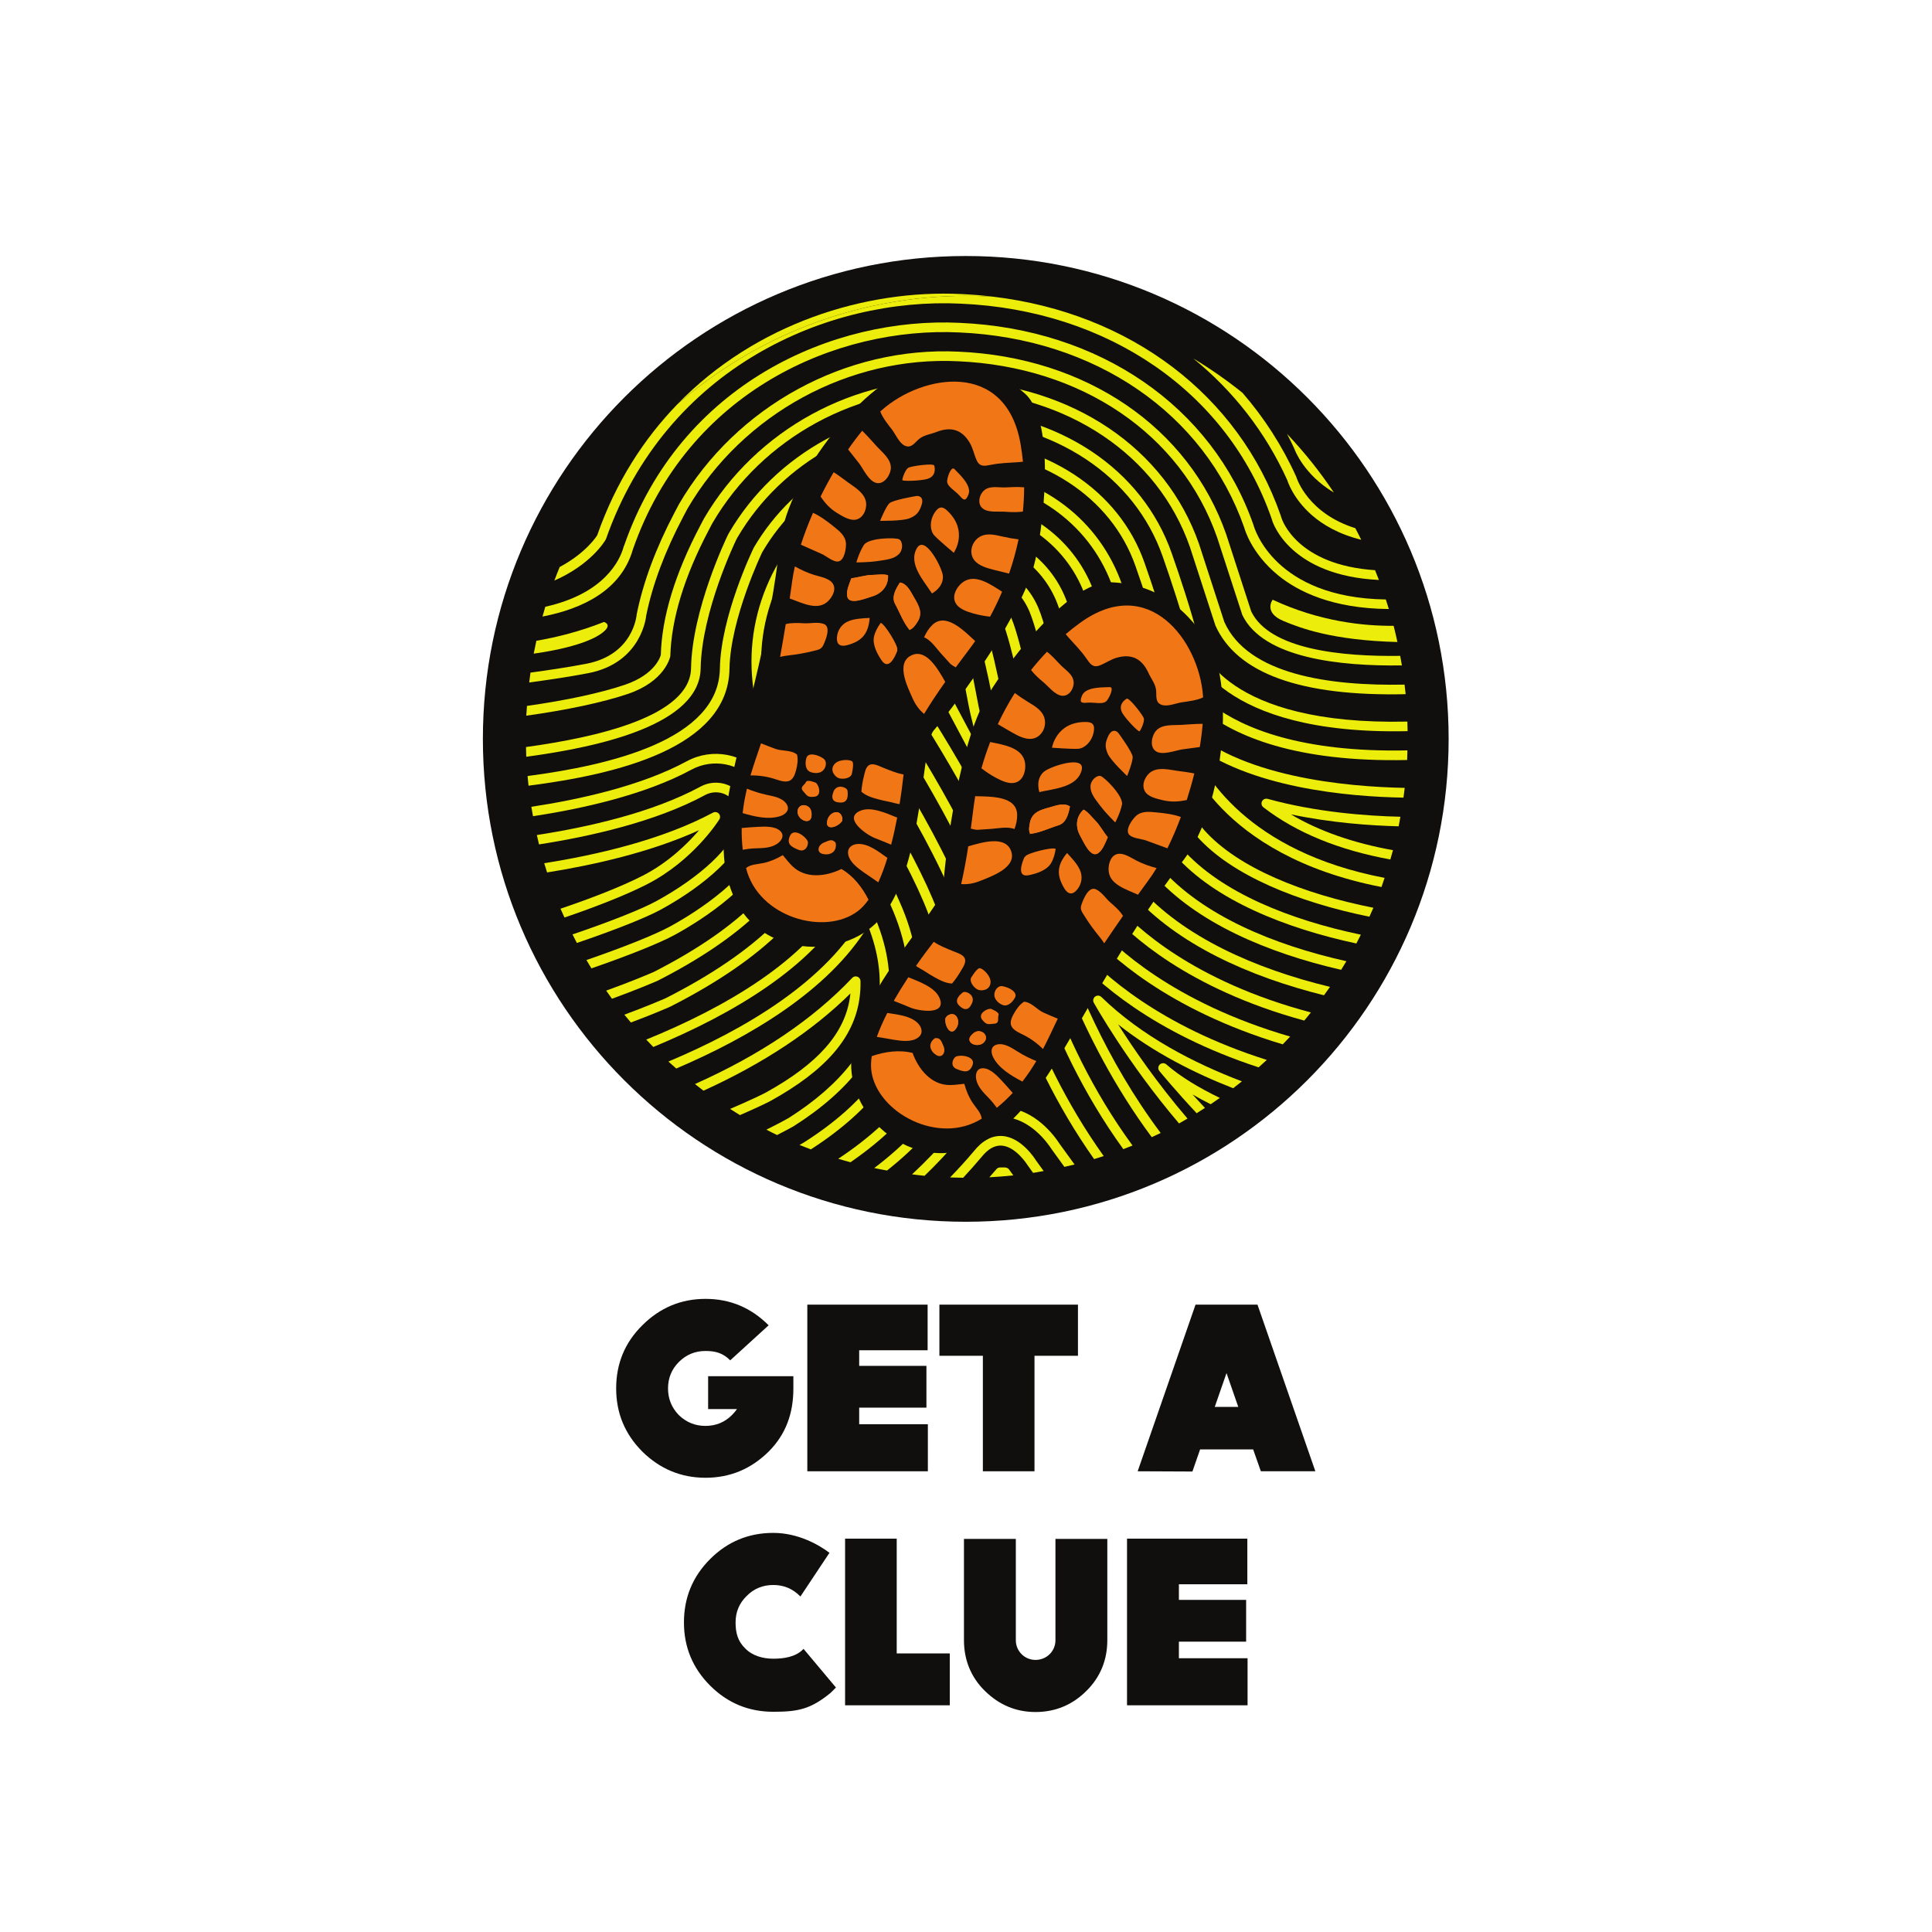
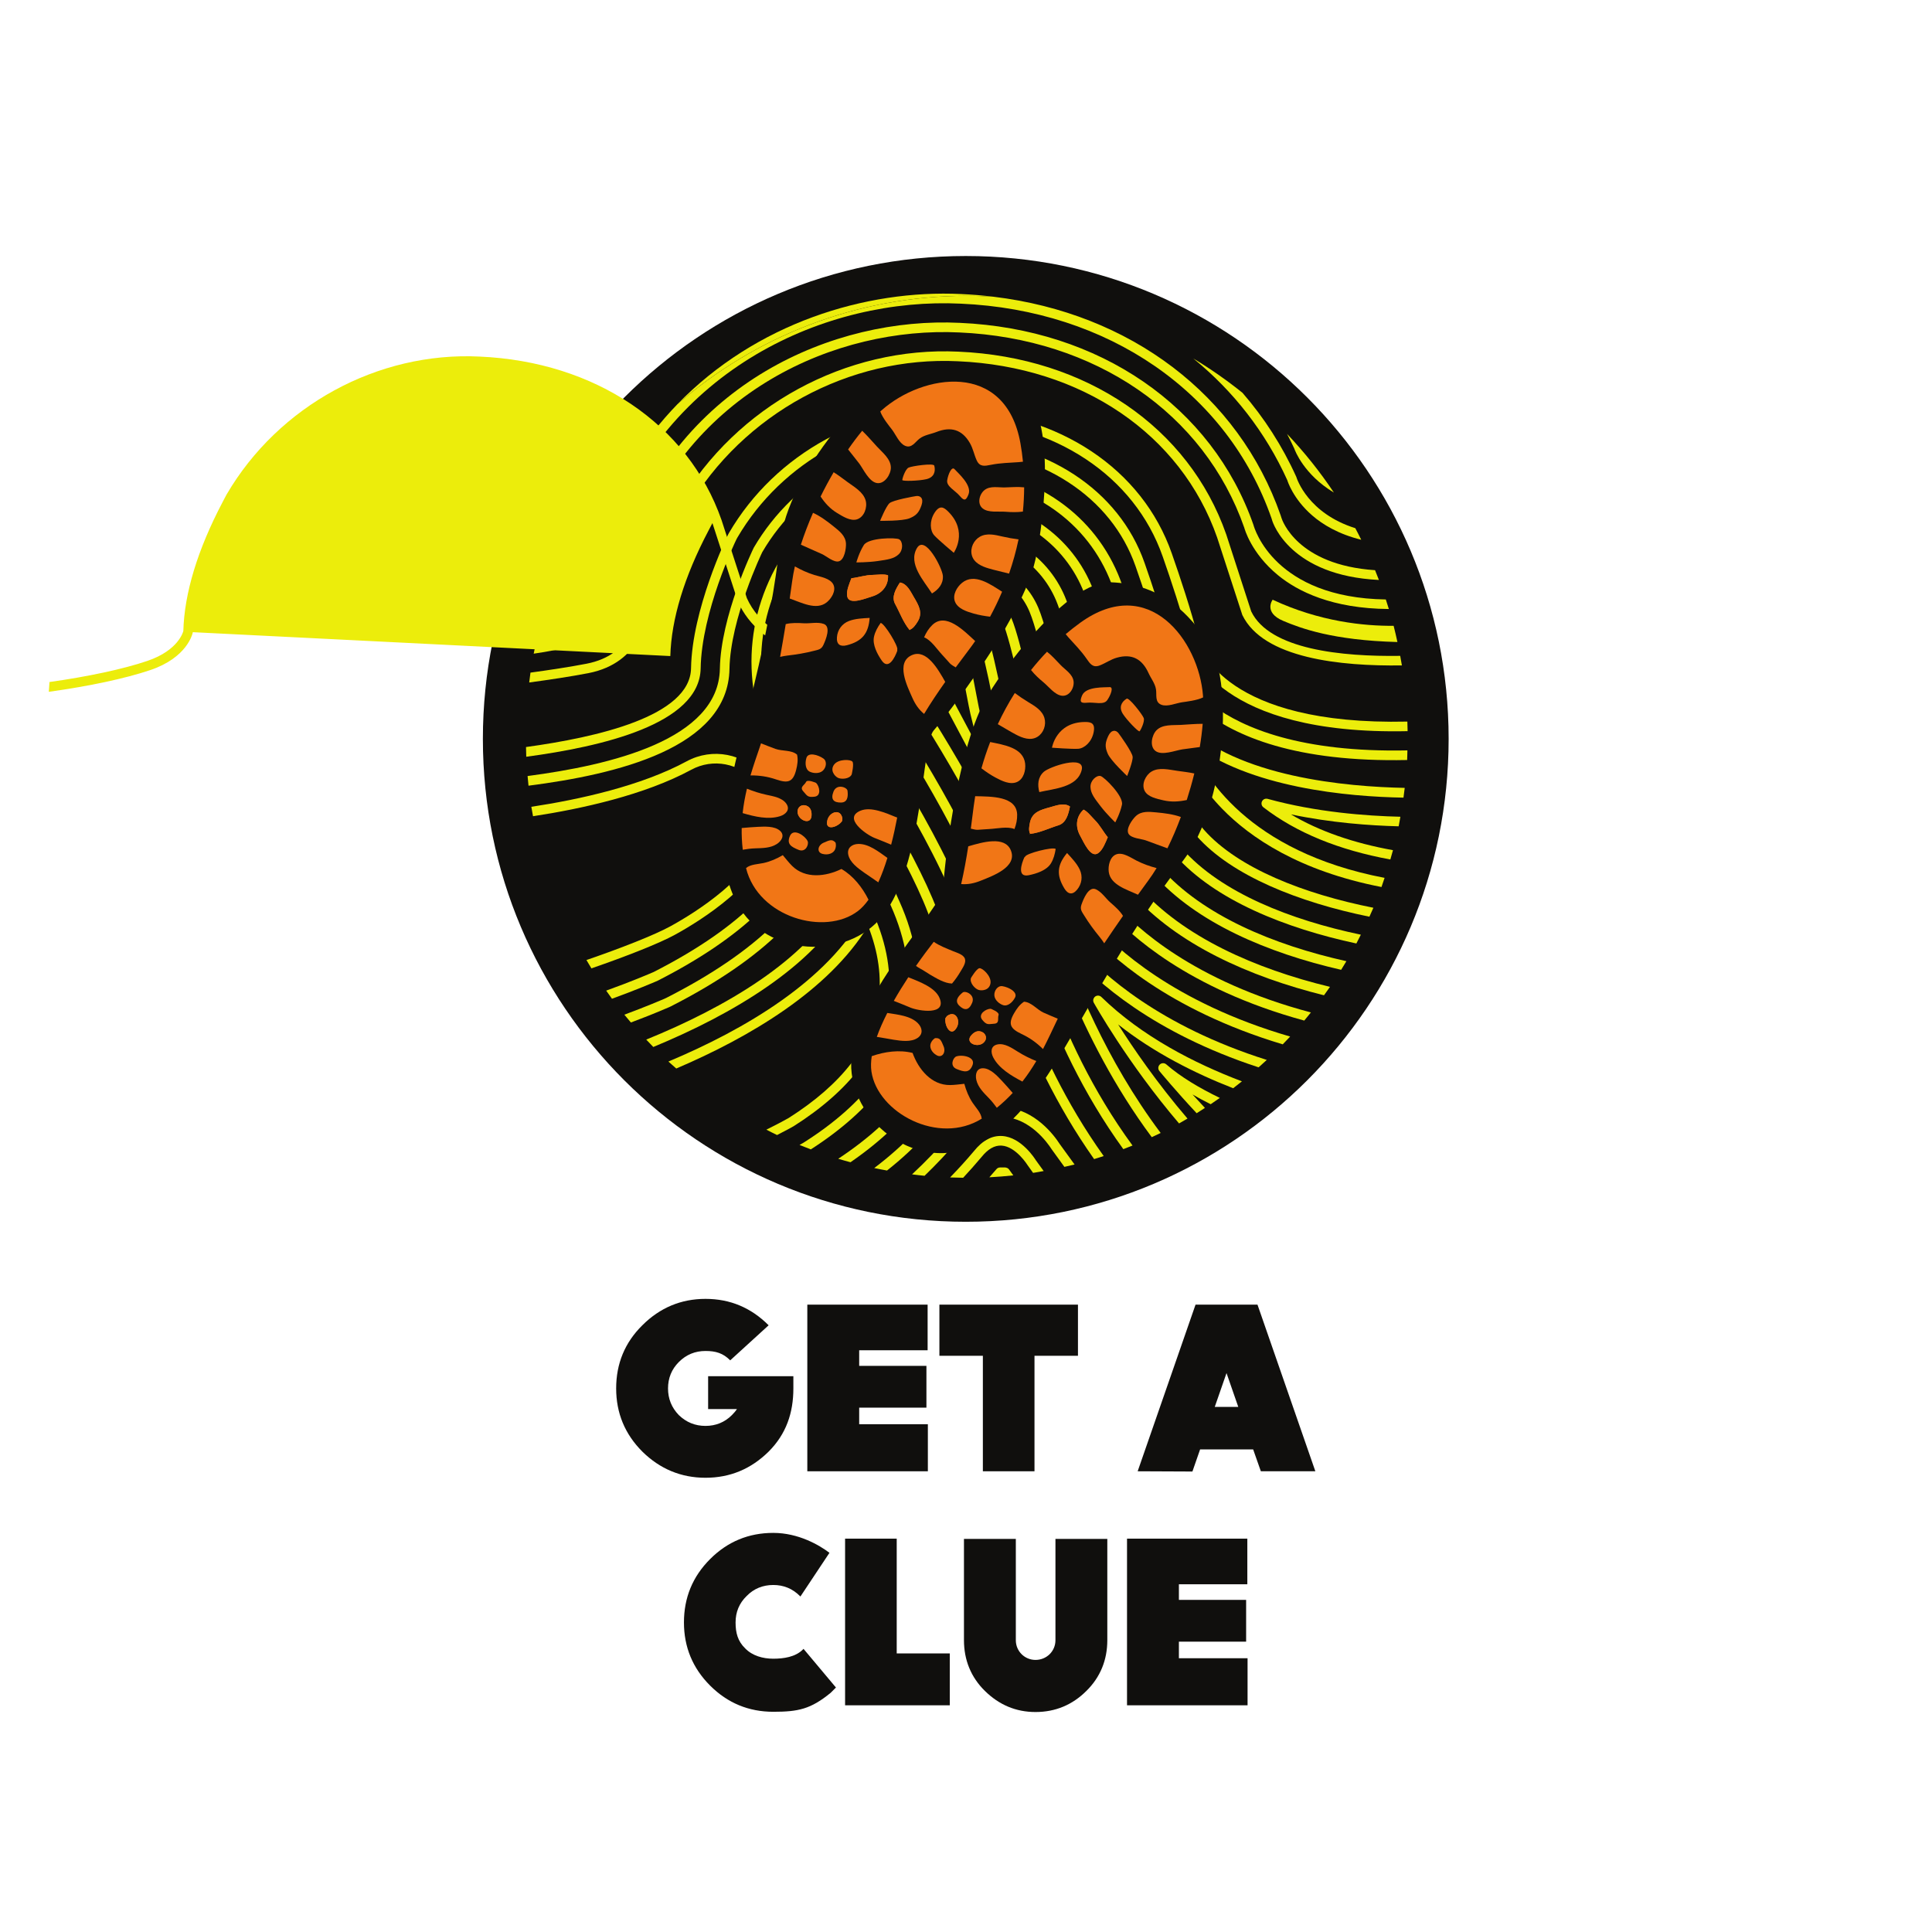
<svg xmlns="http://www.w3.org/2000/svg" viewBox="0 0 288 288" xml:space="preserve" version="1.1" id="svg2">
  <defs id="defs6" />
  <g transform="matrix(1.333,0,0,-1.333,0,288)" id="g10">
    <g transform="scale(0.1)" id="g12">
      <path id="path14" style="fill:#100f0d;fill-opacity:1;fill-rule:nonzero;stroke:none" d="m 928.926,267.488 c -22.289,-18.269 -36.25,-21.218 -64.18,-21.218 -27.387,0 -51.016,9.671 -70.621,29.269 -19.602,19.602 -29.27,43.242 -29.27,70.621 0,27.66 9.668,51.301 29.27,70.891 19.605,19.609 43.234,29.269 70.621,29.269 28.199,0 51.559,-13.691 62.836,-22.281 l -32.492,-48.879 -0.535,0.539 c -8.325,8.332 -18.258,12.36 -29.809,12.36 -11.547,0 -21.75,-4.028 -29.805,-12.36 -8.324,-8.058 -12.351,-17.988 -12.351,-29.539 0,-11.539 2.418,-20.941 10.738,-28.988 8.059,-8.332 19.871,-11.551 31.418,-11.551 11.551,0 24.707,1.879 33.027,10.199 l 0.813,0.809 36.25,-43.231 -5.91,-5.91" />
      <path id="path16" style="fill:#100f0d;fill-opacity:1;fill-rule:nonzero;stroke:none" d="m 1062.14,253.52 -117.085,0 0,186.359 57.735,0 0,-128.348 59.35,0 0,-58.011" />
      <path id="path18" style="fill:#100f0d;fill-opacity:1;fill-rule:nonzero;stroke:none" d="m 1238.3,439.621 0,-113.332 c 0,-22.019 -7.78,-41.348 -23.36,-56.648 C 1199.37,254.059 1180.3,246 1158.01,246 c -22.02,0 -40.81,8.059 -56.66,23.641 -15.57,15.3 -23.36,34.629 -23.36,56.648 l 0,113.332 58,0 0,-113.332 c 0,-12.348 9.94,-22.019 22.02,-22.019 12.36,0 22.29,9.671 22.29,22.019 l 0,113.332 58,0" />
      <path id="path20" style="fill:#100f0d;fill-opacity:1;fill-rule:nonzero;stroke:none" d="m 1318.35,388.859 0,-17.461 75.18,0 0,-46.718 -75.18,0 0,-18.532 76.79,0 0,-52.628 -134.8,0 0,186.359 134.54,0 0,-51.02 -76.53,0" />
      <path id="path22" style="fill:#100f0d;fill-opacity:1;fill-rule:nonzero;stroke:none" d="m 887.219,610.27 0,-2.418 c 0,-27.383 -8.055,-51.012 -27.657,-70.622 -19.601,-19.332 -42.964,-29.261 -70.624,-29.261 -27.387,0 -51.02,9.929 -70.622,29.261 -19.601,19.61 -29.269,43.239 -29.269,70.622 0,27.668 9.668,51.296 29.269,70.628 19.602,19.598 43.235,29.54 70.622,29.54 27.66,0 51.023,-9.942 70.624,-29.54 l -42.964,-39.199 c -8.055,8.051 -16.114,10.469 -27.66,10.469 -11.547,0 -21.481,-4.031 -29.805,-12.352 -8.055,-8.058 -12.086,-18 -12.086,-29.546 0,-11.543 4.031,-21.473 12.086,-29.801 8.324,-8.063 18.258,-12.09 29.805,-12.09 11.546,0 21.484,4.027 29.539,12.09 2.148,2.148 4.027,4.301 5.636,6.719 l -32.222,0 0,36.781 95.328,0 c 0,0 0,-8.59 0,-11.281" />
      <path id="path24" style="fill:#100f0d;fill-opacity:1;fill-rule:nonzero;stroke:none" d="m 960.82,650.551 0,-17.449 75.19,0 0,-46.723 -75.19,0 0,-18.539 76.8,0 0,-52.621 -134.804,0 0,186.351 134.534,0 0,-51.019 -76.53,0" />
      <path id="path26" style="fill:#100f0d;fill-opacity:1;fill-rule:nonzero;stroke:none" d="m 1205.47,644.379 -48.61,0 0,-129.16 -57.73,0 0,129.16 -48.61,0 0,57.191 154.95,0 0,-57.191" />
      <path id="path28" style="fill:#100f0d;fill-opacity:1;fill-rule:nonzero;stroke:none" d="m 1384.76,587.18 -13.16,37.859 -13.16,-37.859 26.32,0 z m 16.65,-47.532 -59.35,0 -8.59,-24.699 -61.23,0.27 64.72,186.351 69.28,0 64.71,-186.351 -60.95,0 -8.59,24.429" />
      <path id="path30" style="fill:#100f0d;fill-opacity:1;fill-rule:nonzero;stroke:none" d="m 1620,1334.25 c 0,298.23 -241.77,540 -540,540 -298.234,0 -540,-241.77 -540,-540 0,-298.23 241.766,-540 540,-540 298.23,0 540,241.77 540,540" />
      <path id="path32" style="fill:#100f0d;fill-opacity:1;fill-rule:nonzero;stroke:none" d="m 899.141,883.031 c 68.031,43.149 106.819,94.699 115.179,153.139 5.13,35.85 -1.01,73.5 -18.258,111.89 l -22.21,49.44 -25.911,-47.61 C 909.992,1080.16 819.465,1026.41 730.57,989.711 c 5.504,-5.57 11.145,-11 16.907,-16.289 85.14,35.768 177.882,89.988 219.355,166.198 0.977,1.79 2.938,2.69 4.922,2.8 2.043,-0.08 3.863,-1.31 4.695,-3.17 15.555,-34.62 21.137,-68.28 16.598,-100.03 -7.438,-51.939 -42.938,-98.4 -105.516,-138.099 -2.32,-1.32 -8.734,-4.891 -18.566,-9.891 8.246,-3.929 16.64,-7.589 25.133,-11.07 1.718,0.942 3.031,1.668 3.82,2.121 l 1.223,0.75" />
      <path id="path34" style="fill:#100f0d;fill-opacity:1;fill-rule:nonzero;stroke:none" d="m 856.5,1229.7 c 4.719,16.83 2.637,33.13 -6.18,48.46 l -6.132,8.09 c -16.993,20.84 -46.95,26.6 -71.094,13.52 -52.082,-28.22 -122.457,-43.69 -177.028,-52.01 1.286,-7.06 2.715,-14.07 4.297,-21.03 56.285,8.68 128.801,24.79 182.973,54.14 15.074,8.18 33.711,4.66 44.312,-8.37 l 3.551,-4.37 c 6.485,-11.11 7.789,-21.25 4.598,-32.63 -7.992,-28.5 -44.957,-63.74 -96.465,-91.98 -17.828,-9.78 -55.191,-24.22 -94.211,-37.49 3.422,-6.46 6.996,-12.81 10.695,-19.1 39.348,13.56 76.246,28.07 93.856,37.73 27.484,15.08 92.926,55.48 106.828,105.04" />
      <path id="path36" style="fill:#100f0d;fill-opacity:1;fill-rule:nonzero;stroke:none" d="m 1120.09,879.422 c -7.95,0.488 -15.34,-3.883 -22.64,-12.981 -6.72,-8.011 -13.53,-15.589 -20.36,-22.98 1.35,-0.012 2.67,-0.109 4.02,-0.109 8.48,0 16.9,0.218 25.27,0.636 2.64,3.024 5.3,5.961 7.92,9.082 1.01,1.219 2.5,1.91 4.09,1.918 l 5.6,0.024 c 1.96,-0.313 3.36,-0.821 4.38,-2.231 l 4.81,-6.672 c 7.42,0.782 14.79,1.7 22.11,2.813 -1.93,2.699 -3.87,5.449 -5.8,8.117 -0.4,0.602 -13.33,21.383 -29.4,22.383" />
      <path id="path38" style="fill:#100f0d;fill-opacity:1;fill-rule:nonzero;stroke:none" d="m 950.48,1045.31 c 0.208,1.4 0.379,2.82 0.528,4.25 -42.446,-41.96 -97.621,-78.4 -164.281,-108.72 9.628,-7.168 19.601,-13.91 29.753,-20.379 21.704,9.277 36.305,16.289 40.114,18.398 58.277,32.27 88.117,66.091 93.886,106.451" />
      <path id="path40" style="fill:#100f0d;fill-opacity:1;fill-rule:nonzero;stroke:none" d="m 1075.46,1411.82 c -2.1,9.98 -7.17,22.09 -19.29,22.62 l -0.02,0 c -3.61,0 -7,-2.12 -8.83,-5.25 -3.59,-6.15 -2.2,-15.49 3.72,-24.98 3.26,-4.9 12.42,-22.25 24.03,-44.23 6.48,-12.26 13.73,-25.99 20.83,-39.18 -5.55,20.64 -10.93,40.93 -12.62,50.56 l -7.82,40.46" />
      <path id="path42" style="fill:#100f0d;fill-opacity:1;fill-rule:nonzero;stroke:none" d="m 1347.47,921.57 c 2.14,1.379 4.3,2.711 6.42,4.121 -6.93,3.469 -13.74,7.098 -20.3,10.918 4.25,-4.699 8.97,-9.8 13.88,-15.039" />
      <path id="path44" style="fill:#100f0d;fill-opacity:1;fill-rule:nonzero;stroke:none" d="m 825.449,1238.39 c 2.422,8.65 1.5,15.73 -3.07,23.67 l -3.067,3.66 c -7.332,8.99 -20.312,11.4 -30.855,5.7 -55.137,-29.87 -128.582,-46.31 -185.672,-55.17 1.774,-7.07 3.735,-14.07 5.809,-21.02 57.953,9.12 131.523,25.91 188.738,56.55 2.129,1.15 4.793,0.71 6.461,-1.06 1.664,-1.79 1.922,-4.46 0.633,-6.53 -1.172,-1.87 -29.223,-46.04 -80.731,-72.47 -23.8,-12.21 -58.383,-25.65 -92.437,-37.24 2.867,-6.37 5.847,-12.68 8.972,-18.9 38.778,13.17 76.172,27.62 93.938,37.36 49.062,26.91 84.039,59.65 91.281,85.45" />
      <path id="path46" style="fill:#100f0d;fill-opacity:1;fill-rule:nonzero;stroke:none" d="m 1198.44,1094.15 c -2.3,2.61 -7.13,9.74 -13.76,19.83 16.31,-49.04 51.66,-138.32 113.29,-220.429 6.94,3.398 13.79,6.949 20.54,10.66 -57.73,67.711 -94.72,133.889 -95.32,134.969 -1.29,2.34 -0.67,5.26 1.44,6.87 2.13,1.61 5.1,1.44 7.01,-0.42 45.31,-44.08 103.93,-74.169 157.19,-94.36 6.34,5.07 12.55,10.289 18.63,15.66 -118.55,38.83 -182.12,96.72 -209.02,127.22" />
      <path id="path48" style="fill:#100f0d;fill-opacity:1;fill-rule:nonzero;stroke:none" d="m 1122.18,911.609 c -12.94,0.782 -32.05,-2.757 -49.42,-24.437 -12.66,-15.07 -25.67,-28.801 -38.84,-41.512 9.44,-0.898 18.96,-1.48 28.55,-1.84 9.01,9.321 17.93,19.02 26.68,29.43 9.56,11.922 20.13,17.621 31.65,16.898 21.66,-1.386 36.95,-26.058 37.59,-27.109 2.87,-3.969 5.81,-8.027 8.73,-12.059 7.79,1.372 15.52,2.918 23.18,4.661 -4.76,6.55 -9.47,13.058 -14.1,19.48 -5.31,8.27 -24.37,34.578 -54.02,36.488" />
      <path id="path50" style="fill:#100f0d;fill-opacity:1;fill-rule:nonzero;stroke:none" d="m 1327.97,909.648 c 3.41,1.981 6.86,3.922 10.23,5.981 -23.62,25.293 -40.11,45.301 -41.66,47.18 -1.77,2.152 -1.59,5.312 0.42,7.273 2.01,1.938 5.17,2.008 7.28,0.188 16.19,-14.149 37.44,-26.688 59.88,-37.52 5.03,3.531 10.02,7.109 14.91,10.82 -42.96,16.77 -88.9,39.871 -128.65,71.37 16.4,-25.85 43.41,-65.428 77.59,-105.292" />
      <path id="path52" style="fill:#100f0d;fill-opacity:1;fill-rule:nonzero;stroke:none" d="m 982.402,1040.74 c 3.821,26.72 -0.082,55.01 -11.605,84.27 -44.176,-72.27 -132.473,-124.31 -214.527,-159.389 6.808,-5.973 13.785,-11.742 20.918,-17.332 73.011,32.563 132.117,72.421 175.828,118.701 1.492,1.59 3.804,2.1 5.843,1.33 2.032,-0.79 3.391,-2.73 3.438,-4.91 0.137,-6.64 -0.258,-13.24 -1.172,-19.62 -6.293,-43.981 -37.855,-80.31 -99.324,-114.341 -3.477,-1.918 -15.832,-7.879 -34.301,-15.91 9.609,-5.777 19.48,-11.16 29.508,-16.277 13.578,6.687 22.258,11.519 24.988,13.066 59.582,37.813 93.442,81.731 100.406,130.412" />
      <path id="path54" style="fill:#100f0d;fill-opacity:1;fill-rule:nonzero;stroke:none" d="m 667.84,1561.95 c 20.695,59.12 51.996,107.69 89.734,146.59 -56.781,-49.42 -102.195,-111.54 -131.656,-182.05 30.035,15.96 41.715,35.11 41.922,35.46" />
      <path id="path56" style="fill:#100f0d;fill-opacity:1;fill-rule:nonzero;stroke:none" d="m 697.172,1548.29 c 0.308,1.08 0.476,1.67 0.887,2.37 63.054,181.15 233.98,255.76 375.231,248.84 156.3,-6.82 282.17,-93.41 328.44,-225.97 1.1,-4.05 23.59,-81.51 148.01,-83.37 -2.41,7.35 -4.98,14.63 -7.72,21.82 -99.01,4.79 -118.41,63.47 -119.3,66.36 l -0.76,2.47 c -49.17,140.85 -182.38,232.95 -347.6,240.15 -148.946,7.27 -329.422,-71.32 -396.782,-263.44 -1.238,-2.3 -16.781,-28.32 -57.648,-46.22 -3.657,-9.64 -7.082,-19.38 -10.141,-29.29 66.258,14.75 83.281,51.95 87.383,66.28" />
      <path id="path58" style="fill:#100f0d;fill-opacity:1;fill-rule:nonzero;stroke:none" d="m 1432.17,1584.15 0.83,-2.66 c 0.77,-2.53 17.44,-52.76 104.71,-58.59 -4.72,11.57 -9.89,22.91 -15.45,34.02 -25.63,6.31 -43.22,17.13 -54.8,27.17 -21.62,18.77 -27.65,38.64 -27.89,39.47 -24.37,53.78 -60.34,99.7 -105.1,136.08 -65.98,39.59 -141.97,64.15 -223.29,69.04 152.72,-18.44 273.96,-109.76 320.99,-244.53" />
      <path id="path60" style="fill:#100f0d;fill-opacity:1;fill-rule:nonzero;stroke:none" d="m 1515.63,1569.87 c -7.36,13.68 -15.36,26.95 -23.94,39.82 -33.64,20.19 -43.63,47.26 -44.29,49.17 -2.55,5.58 -5.3,11.05 -8.13,16.48 -15.54,16.41 -32.17,31.77 -49.82,45.94 24.19,-27.88 44.48,-59.34 60.17,-93.98 0.84,-2.68 13.33,-40.88 66.01,-57.43" />
      <path id="path62" style="fill:#100f0d;fill-opacity:1;fill-rule:nonzero;stroke:none" d="m 781.754,1232.12 c -54.18,-24.67 -118.106,-38.98 -169.953,-47.23 1.726,-5.35 3.496,-10.68 5.398,-15.94 1.688,0.07 5.309,-0.22 1.485,-4.06 2.57,-6.92 5.25,-13.78 8.117,-20.55 33.461,11.31 67.836,24.55 91.996,36.95 28.84,14.8 50.23,35.94 62.957,50.83" />
      <path id="path64" style="fill:#100f0d;fill-opacity:1;fill-rule:nonzero;stroke:none" d="m 772.785,1413.29 c 1.137,65.68 39.488,145.49 41.121,148.85 l 1.266,2.38 c 52.07,89.12 151.539,143.25 253.428,138.35 116.19,-5.07 208.86,-66.85 241.81,-161.23 9.14,-26.16 20.91,-61.07 30.87,-99.15 l 0.62,-2.81 c 1.01,-3.7 27.35,-90.71 231.94,-86.08 -0.35,10.29 -0.94,20.53 -1.91,30.65 -116.98,-2.65 -188.62,23.02 -212.76,76.83 l -28.5,87.76 c -35.88,102.75 -135.89,170.04 -260.98,175.5 -109.838,5.21 -217.065,-53.11 -272.983,-148.79 l -2.234,-4.21 c -0.332,-0.69 -1.067,-2.08 -2.059,-3.96 -27.234,-51.75 -41.637,-99.03 -42.805,-140.51 -0.363,-2.1 -6.461,-28.4 -47.351,-42.3 -28.141,-9.55 -69.106,-18.19 -113.711,-24.38 -0.371,-7.85 -0.602,-15.73 -0.602,-23.67 0,-3.82 0.203,-7.58 0.289,-11.38 78.965,10.82 183.625,34.25 184.551,88.15" />
      <path id="path66" style="fill:#100f0d;fill-opacity:1;fill-rule:nonzero;stroke:none" d="m 805.027,1412.73 c 1.016,58.68 36.387,132.24 37.895,135.34 46.176,79.05 134.117,126.98 224.098,122.59 102.83,-4.49 184.44,-58 212.95,-139.65 8.93,-25.55 20.42,-59.63 30.11,-96.69 0.16,-0.73 6.46,-33.09 46.25,-62.74 33.66,-25.08 98.35,-52.68 217.56,-50.19 0.15,5.04 0.38,10.05 0.38,15.13 0,2.13 -0.13,4.24 -0.16,6.37 -212.92,-4.59 -241.48,89.95 -242.63,94.2 l -0.64,2.9 c -9.83,37.49 -21.5,72.14 -30.57,98.11 -31.48,90.13 -120.43,149.15 -232.17,154.03 -97.905,4.73 -193.573,-47.33 -243.549,-132.85 l -1.071,-2.01 c -1.496,-3.09 -38.855,-80.83 -39.945,-144.17 -1.082,-62.6 -111.277,-87.58 -195.027,-98.83 0.32,-7.23 0.851,-14.41 1.48,-21.56 92.364,12.16 213.668,40.35 215.039,120.02" />
      <path id="path68" style="fill:#100f0d;fill-opacity:1;fill-rule:nonzero;stroke:none" d="m 712.016,1473.62 c 7.273,36.08 21.492,74.13 42.355,113.78 l 5.109,9.65 c 64.016,109.53 186.579,176.24 312.26,170.24 142.93,-6.24 257.72,-84.56 299.55,-204.39 l 27.96,-86.16 c 20.62,-42.58 101.12,-50.61 166.58,-49.65 -0.97,5.18 -1.99,10.35 -3.11,15.48 -72.43,1.91 -108.17,15.41 -127.68,23.62 -22.52,9.48 -11.85,23.7 -11.85,23.7 52.72,-24.64 102.53,-29.48 135.29,-29.19 -1.64,6.32 -3.45,12.57 -5.34,18.79 -63.49,0.42 -102.04,19.75 -124.14,37.94 -29.84,24.56 -37.24,51.82 -37.54,52.97 -44.67,127.9 -166.82,211.73 -318.67,218.36 -137.228,6.66 -303.352,-65.72 -365.013,-242.57 -13.222,-46.17 -56.937,-66.58 -101.101,-75.14 -2.528,-8.93 -4.821,-17.96 -6.852,-27.09 23.129,3.98 49.004,10.47 75.625,21.05 0,0 8.293,-2.37 1.18,-9.48 -5.121,-5.12 -22.012,-17.62 -79.797,-25.98 -1.344,-7.02 -2.578,-14.07 -3.617,-21.2 21.586,2.95 43.965,6.35 62.652,9.95 52.145,10.07 56.008,53.48 56.149,55.32" />
      <path id="path70" style="fill:#100f0d;fill-opacity:1;fill-rule:nonzero;stroke:none" d="m 738.992,1428.2 c 1.086,42.11 15.906,90.97 43.914,144.18 0.91,1.74 1.594,3.03 1.989,3.83 l 2.429,4.58 c 58.016,99.28 169.012,159.9 282.856,154.29 129.55,-5.65 233.28,-75.7 270.67,-182.81 l 28.33,-87.34 c 26.36,-58.68 117.28,-71.68 201.53,-69.99 -0.85,7.2 -1.82,14.37 -2.98,21.47 -68.69,-1.03 -155.01,7.9 -178.43,56.34 l -28.19,86.72 c -40.32,115.48 -151.4,191.04 -289.87,197.08 -121.654,5.96 -240.459,-58.81 -302.369,-164.73 l -4.996,-9.43 c -20.383,-38.73 -34.258,-75.82 -41.23,-110.23 l 0,0.01 c 0.039,0 -4.395,-52.77 -64.743,-64.42 -19.714,-3.8 -43.461,-7.38 -66.09,-10.43 -1.066,-8.66 -1.91,-17.39 -2.519,-26.19 43.047,6.06 82.402,14.41 109.512,23.63 34.726,11.79 39.98,32.56 40.187,33.44" />
      <path id="path72" style="fill:#100f0d;fill-opacity:1;fill-rule:nonzero;stroke:none" d="m 1299.6,1432.04 c -9.51,36.24 -20.91,70.07 -29.77,95.42 -27.04,77.42 -104.94,128.17 -203.31,132.46 -86.055,4.16 -170.145,-41.65 -214.125,-116.91 -0.165,-0.37 -35.649,-74.17 -36.622,-130.47 -1.527,-88.79 -126.769,-118.04 -224.75,-130.63 0.875,-7.92 1.918,-15.8 3.161,-23.6 53.683,8.15 122.851,23.31 173.789,50.91 28.687,15.54 64.304,8.66 84.679,-16.35 l 6.621,-8.81 c 10.676,-18.45 13.106,-37.55 7.575,-57.26 -15.004,-53.48 -83.328,-95.84 -112.012,-111.56 -17.582,-9.65 -54.148,-24.05 -93.457,-37.62 5.246,-8.49 10.789,-16.76 16.523,-24.89 28.246,10.18 48.571,18.88 53.043,20.82 90.887,46.33 145.75,98.5 158.375,150.74 9.7,40.15 -9.019,68 -9.215,68.27 l -0.921,1.35 c -48.688,74.71 -51.731,163.73 -8.219,238.27 39.937,68.35 116.238,110.02 194.495,106.27 85.42,-3.73 154.48,-48.48 184.7,-119.71 11.26,-26.5 20.87,-69.17 23.55,-81.62 1.22,-5.64 2.57,-12.4 4.08,-19.94 9.64,-48.26 27.56,-138.1 68.56,-184.56 38,-43.07 112.27,-71.88 189.5,-87.22 3.21,7.63 6.22,15.37 9.05,23.19 -92.18,17.95 -146.94,55.37 -178.1,87.43 -44.06,45.34 -52.26,88.98 -52.58,90.81 -0.41,2.31 0.72,4.62 2.8,5.71 2.09,1.08 4.64,0.69 6.29,-0.97 60.3,-60.29 183.33,-70.89 247.57,-72.11 1.19,10.31 2.17,20.67 2.71,31.16 -248.42,-5.24 -273.05,115.99 -273.99,121.42" />
      <path id="path74" style="fill:#100f0d;fill-opacity:1;fill-rule:nonzero;stroke:none" d="m 1548.36,1178.82 c 2.3,6.8 4.45,13.65 6.45,20.58 -57.54,10.53 -105.2,29.95 -141.98,58.36 -2.04,1.57 -2.67,4.36 -1.53,6.66 1.15,2.3 3.75,3.44 6.24,2.78 54.17,-14.91 110.17,-19.13 148.51,-20.02 1.29,7.07 2.46,14.2 3.45,21.37 -61.2,1.05 -172.69,10.57 -239.07,62.45 14.75,-37.32 64.84,-122.77 217.93,-152.18" />
      <path id="path76" style="fill:#100f0d;fill-opacity:1;fill-rule:nonzero;stroke:none" d="m 1241.58,1140.16 c -65.89,74.67 -88.66,188.7 -100.88,249.96 -1.33,6.63 -2.5,12.54 -3.6,17.65 -4.24,19.64 -11.21,46.09 -15.56,56.37 -12.85,30.26 -50.96,34.22 -62.34,34.72 -27.48,1.44 -53.35,-12.8 -67.575,-37.15 -15.887,-27.21 -13.945,-61.75 5.191,-92.4 10.074,-15.18 99.794,-151.88 121.524,-236.13 3.71,-19.9 29.82,-144.899 115.92,-265.45 7.39,2.411 14.71,4.981 21.94,7.731 -91.51,126.279 -116.5,260.409 -116.84,262.319 -22.03,87.2 -114.27,227.8 -124.71,243.55 -14.61,23.4 -16.244,49.35 -4.46,69.55 9.97,17.06 28.83,27.57 47.89,26.51 20.89,-0.65 36.14,-8.14 43.41,-21.12 3.57,-6.36 8.06,-22.71 14.59,-53.01 1.08,-5.02 2.24,-10.83 3.53,-17.34 l 0.22,-1.06 c 12.55,-62.89 35.93,-179.94 105.64,-258.93 21,-23.8 86.35,-86.52 217.3,-124.56 5.4,5.83 10.66,11.78 15.78,17.86 -131.82,36 -196.55,97.78 -216.97,120.93" />
      <path id="path78" style="fill:#100f0d;fill-opacity:1;fill-rule:nonzero;stroke:none" d="m 1289.94,1182.83 c -54.39,61.63 -74.81,163.93 -85.79,218.88 -1.56,7.82 -2.84,14.18 -4.01,19.64 -0.41,1.88 -9.9,46 -19.24,68 -18.61,43.86 -63.1,71.5 -118.99,73.94 -50.5,2.39 -100.07,-24.72 -125.972,-69.05 -28.184,-48.28 -25.891,-107.73 6.148,-159.04 27.289,-41.24 101.034,-160.75 113.374,-216.29 l 0.98,-4.36 c 11.87,-52.87 35.15,-156.941 -105.335,-253.749 8.754,-2.391 17.594,-4.571 26.536,-6.492 136.099,102.972 111.249,213.861 99.769,264.971 l -0.96,4.28 c -15.51,69.78 -115.04,221.39 -116.04,222.89 -27.82,44.55 -29.992,95.69 -5.906,136.94 21.941,37.57 63.666,60.54 106.496,58.42 47.38,-2.07 84.81,-24.83 100.11,-60.87 6.8,-16.01 14.53,-47.85 18.02,-64.14 1.09,-5.03 2.25,-10.82 3.66,-17.86 l 0.28,-1.44 c 11.37,-56.93 32.51,-162.9 90.76,-228.89 49.29,-55.87 129.93,-91.46 213.48,-111.68 4.31,6.25 8.47,12.62 12.49,19.07 -82.37,18.87 -162.2,52.81 -209.86,106.83" />
      <path id="path80" style="fill:#100f0d;fill-opacity:1;fill-rule:nonzero;stroke:none" d="m 1314.1,1204.18 c -48.63,55.12 -68.04,152.31 -78.46,204.52 -1.47,7.35 -2.77,13.88 -3.95,19.34 -5.11,23.75 -13.34,55.63 -21.1,73.89 -23.59,55.6 -78.55,90.58 -147.04,93.57 -62.6,3.02 -123.558,-30.42 -155.464,-85.02 -35.129,-60.17 -32.492,-132.32 7.047,-192.99 5.379,-8.06 29.344,-48.01 15.976,-103.3 -15.879,-65.75 -76.757,-126 -180.937,-179.08 l -1.906,-0.9 c -4.028,-1.75 -19.942,-8.58 -42.743,-17.12 5.559,-6.53 11.289,-12.9 17.172,-19.121 88.235,35.871 178.571,88.631 215.809,157.061 l 31.094,57.14 c 0.968,1.79 2.984,2.8 4.922,2.8 2.042,-0.09 3.863,-1.31 4.699,-3.17 l 26.651,-59.33 c 18.08,-40.29 24.51,-79.92 19.1,-117.82 -8.75,-61.119 -48.556,-114.759 -118.232,-159.478 10.074,-3.813 20.285,-7.32 30.66,-10.481 142.822,94.539 120.082,196.179 108.552,247.499 l -0.98,4.38 c -11.99,53.96 -84.861,171.92 -111.927,212.82 -34.266,54.87 -36.621,118.49 -6.383,170.27 27.895,47.75 81.16,76.93 135.73,74.37 60.13,-2.62 108.13,-32.71 128.4,-80.48 9.58,-22.55 18.83,-65.15 19.86,-69.94 1.18,-5.5 2.46,-11.91 3.89,-19.06 10.93,-54.7 30.99,-155.14 83.46,-214.61 46.75,-52.99 126.02,-86.09 207.66,-104.3 3.86,6.51 7.58,13.1 11.13,19.8 -79.24,17.02 -158.25,48.38 -202.69,98.74" />
      <path id="path82" style="fill:#100f0d;fill-opacity:1;fill-rule:nonzero;stroke:none" d="m 1338.29,1225.51 c -42.91,48.64 -61.21,140.31 -71.03,189.57 -1.49,7.47 -2.85,14.18 -4.06,19.78 -2.63,12.21 -12.04,54.05 -22.93,79.68 -28.56,67.32 -94.1,109.63 -175.31,113.17 -74.194,3.57 -146.772,-36.03 -184.718,-100.95 -41.41,-70.95 -38.472,-155.76 7.871,-226.87 l 0.825,-1.2 c 0.113,-0.15 21.874,-31.22 10.828,-76.92 -13.383,-55.39 -70.172,-110.01 -164.235,-157.92 -4.504,-1.97 -24,-10.32 -51.172,-20.2 4.477,-6.06 9.102,-11.99 13.848,-17.83 24.359,9.03 41.492,16.38 45.617,18.18 l 1.614,0.76 c 101.109,51.51 160.113,109.39 175.226,171.95 12.348,51.08 -9.547,87.43 -14.059,94.2 -42.285,64.86 -45.027,141.23 -7.8,205 33.902,58.01 98.793,93.37 165.235,90.32 72.7,-3.17 131.2,-40.59 156.44,-100.1 8.05,-18.95 16.5,-51.6 21.72,-75.83 1.19,-5.5 2.5,-12.07 3.97,-19.4 10.24,-51.32 29.27,-146.66 76,-199.61 43.35,-49.14 121.45,-79.62 199.66,-96.01 3.33,6.62 6.51,13.33 9.55,20.11 -78.47,15.97 -153.93,45.73 -193.09,90.12" />
      <path id="path84" style="fill:#100f0d;fill-opacity:1;fill-rule:nonzero;stroke:none" d="m 1118.73,992.48 c 6.53,0 12.1,-4 14.17,-10.21 l 12.71,-32.622 c 0.95,-2.457 -0.01,-5.238 -2.28,-6.578 -0.85,-0.511 -1.79,-0.75 -2.73,-0.75 -1.54,0 -3.07,0.68 -4.12,1.93 -3.97,4.762 -8.99,7.082 -15.34,7.082 -9.82,0 -19.04,-5.633 -19.14,-5.691 -1.93,-1.18 -4.39,-1.063 -6.18,0.379 -1.77,1.421 -2.48,3.8 -1.73,5.941 l 10.55,30.519 c 2.14,6.09 7.67,10 14.09,10 z m 147.04,169 c -60.16,68.18 -81.68,176 -93.24,233.92 l -0.28,1.43 c -1.4,6.97 -2.55,12.72 -3.62,17.71 -3.19,14.83 -10.92,46.91 -17.41,62.2 -13.64,32.14 -47.56,52.45 -90.72,54.33 -38.68,1.88 -76.77,-18.96 -96.719,-53.1 -22.031,-37.74 -19.918,-84.73 5.657,-125.69 0.91,-1.35 101.202,-153.03 117.502,-226.38 l 0.96,-4.27 c 11.75,-52.33 36.97,-165.052 -95.955,-270.079 9.245,-1.692 18.575,-3.121 27.995,-4.281 15.12,14.089 30.05,29.492 44.51,46.71 20.18,25.18 42.92,29.34 58.41,28.36 34.7,-2.238 56.39,-32.078 62.22,-41.168 5.44,-7.543 10.99,-15.203 16.62,-22.902 7.35,1.839 14.62,3.878 21.83,6.058 -85.87,121.633 -111.99,246.702 -115.68,266.522 -21.21,82.2 -110.018,217.49 -120.073,232.65 -21.371,34.22 -23.371,72.91 -5.433,103.63 16.265,27.85 45.866,44.05 77.376,42.46 12.91,-0.56 56.41,-5.19 71.71,-41.25 4.78,-11.27 11.9,-38.45 16.17,-58.3 1.12,-5.15 2.31,-11.13 3.63,-17.82 12.03,-60.26 34.43,-172.45 98.41,-244.95 20.11,-22.79 84.36,-83.99 216.35,-118.94 5.03,6.28 9.9,12.67 14.62,19.19 -83.98,20.9 -164.84,57.29 -214.84,113.96" />
      <path id="path86" style="fill:#100f0d;fill-opacity:1;fill-rule:nonzero;stroke:none" d="m 1557.76,1209.79 c 2.34,8.82 4.49,17.7 6.35,26.7 -32.07,0.81 -75.67,3.92 -120.49,13.35 31.59,-18.77 69.85,-32.06 114.14,-40.05" />
      <path id="path88" style="fill:#100f0d;fill-opacity:1;fill-rule:nonzero;stroke:none" d="m 1129.66,960.969 -6.87,17.652 c -0.98,2.91 -3.36,3.109 -4.06,3.109 -0.7,0 -3.03,-0.199 -3.94,-2.781 l -6.55,-18.937 c 6.26,1.91 14.55,2.828 21.42,0.957" />
      <path id="path90" style="fill:#100f0d;fill-opacity:1;fill-rule:nonzero;stroke:none" d="m 1113.95,1275.77 -2,-0.38 c -1.85,0 -3.65,0.97 -4.63,2.66 -11.87,20.32 -28.44,51.7 -41.76,76.91 -11.01,20.85 -20.51,38.86 -23.56,43.43 -8.15,13.07 -9.61,26.56 -3.97,36.22 3.76,6.43 10.73,10.59 17.75,10.59 9.46,-0.4 24.69,-4.95 30.21,-31.26 l 7.86,-40.63 c 1.79,-10.19 8.29,-34.36 14.03,-55.69 3.85,-14.34 7.46,-27.72 9.3,-35.63 0.61,-2.59 -0.76,-5.24 -3.23,-6.22 z m 103.46,-156.95 c -71.62,81.16 -95.37,200.06 -108.13,263.93 l -0.21,1.07 c -1.28,6.45 -2.43,12.2 -3.51,17.17 -6.02,28.03 -10.55,44.86 -13.44,50.03 -5.37,9.56 -17.4,15.1 -33.88,15.61 -16.08,0.75 -30.81,-7.54 -38.77,-21.17 -9.73,-16.69 -8.16,-38.48 4.22,-58.32 10.46,-15.77 103.62,-157.8 126.17,-247.11 0.39,-2.16 25.34,-135.78 116.63,-260.518 7.25,2.949 14.42,6.066 21.5,9.34 -83.91,112.818 -119.17,237.968 -124.27,257.308 -0.66,2.49 0.53,5.08 2.83,6.2 2.3,1.11 5.09,0.47 6.63,-1.56 2.11,-2.76 7.3,-10.72 13.29,-19.93 7.69,-11.78 17.24,-26.44 20.03,-29.6 26.69,-30.25 90.33,-88.07 210.14,-126.04 6.1,5.661 12.03,11.481 17.83,17.442 -130.23,39.038 -195.8,102.048 -217.06,126.148" />
      <path id="path92" style="fill:#eced0b;fill-opacity:1;fill-rule:nonzero;stroke:none" d="m 722.645,1472.17 0,-0.01 c 6.972,34.41 20.847,71.5 41.23,110.23 l 4.996,9.43 c 61.91,105.92 180.715,170.69 302.369,164.73 138.47,-6.04 249.55,-81.6 289.87,-197.08 l 28.19,-86.72 c 23.42,-48.44 109.74,-57.37 178.43,-56.34 -0.58,3.58 -1.24,7.13 -1.9,10.68 -65.46,-0.96 -145.96,7.07 -166.58,49.65 l -27.96,86.16 c -41.83,119.83 -156.62,198.15 -299.55,204.39 -125.681,6 -248.244,-60.71 -312.26,-170.24 l -5.109,-9.65 c -20.863,-39.65 -35.082,-77.7 -42.355,-113.78 -0.141,-1.84 -4.004,-45.25 -56.149,-55.32 -18.687,-3.6 -41.066,-7 -62.652,-9.95 -0.535,-3.65 -0.949,-7.35 -1.403,-11.03 22.629,3.05 46.376,6.63 66.09,10.43 60.348,11.65 64.782,64.42 64.743,64.42" />
-       <path id="path94" style="fill:#eced0b;fill-opacity:1;fill-rule:nonzero;stroke:none" d="m 749.609,1426.87 c 1.168,41.48 15.571,88.76 42.805,140.51 0.992,1.88 1.727,3.27 2.059,3.96 l 2.234,4.21 c 55.918,95.68 163.145,154 272.983,148.79 125.09,-5.46 225.1,-72.75 260.98,-175.5 l 28.5,-87.76 c 24.14,-53.81 95.78,-79.48 212.76,-76.83 -0.34,3.59 -0.8,7.13 -1.22,10.69 -84.25,-1.69 -175.17,11.31 -201.53,69.99 l -28.33,87.34 c -37.39,107.11 -141.12,177.16 -270.67,182.81 -113.844,5.61 -224.84,-55.01 -282.856,-154.29 l -2.429,-4.58 c -0.395,-0.8 -1.079,-2.09 -1.989,-3.83 -28.008,-53.21 -42.828,-102.07 -43.914,-144.18 -0.207,-0.88 -5.461,-21.65 -40.187,-33.44 -27.11,-9.22 -66.465,-17.57 -109.512,-23.63 -0.254,-3.65 -0.574,-7.27 -0.746,-10.94 44.605,6.19 85.57,14.83 113.711,24.38 40.89,13.9 46.988,40.2 47.351,42.3" />
+       <path id="path94" style="fill:#eced0b;fill-opacity:1;fill-rule:nonzero;stroke:none" d="m 749.609,1426.87 c 1.168,41.48 15.571,88.76 42.805,140.51 0.992,1.88 1.727,3.27 2.059,3.96 l 2.234,4.21 l 28.5,-87.76 c 24.14,-53.81 95.78,-79.48 212.76,-76.83 -0.34,3.59 -0.8,7.13 -1.22,10.69 -84.25,-1.69 -175.17,11.31 -201.53,69.99 l -28.33,87.34 c -37.39,107.11 -141.12,177.16 -270.67,182.81 -113.844,5.61 -224.84,-55.01 -282.856,-154.29 l -2.429,-4.58 c -0.395,-0.8 -1.079,-2.09 -1.989,-3.83 -28.008,-53.21 -42.828,-102.07 -43.914,-144.18 -0.207,-0.88 -5.461,-21.65 -40.187,-33.44 -27.11,-9.22 -66.465,-17.57 -109.512,-23.63 -0.254,-3.65 -0.574,-7.27 -0.746,-10.94 44.605,6.19 85.57,14.83 113.711,24.38 40.89,13.9 46.988,40.2 47.351,42.3" />
      <path id="path96" style="fill:#eced0b;fill-opacity:1;fill-rule:nonzero;stroke:none" d="m 783.535,1413.1 c 1.09,63.34 38.449,141.08 39.945,144.17 l 1.071,2.01 c 49.976,85.52 145.644,137.58 243.549,132.85 111.74,-4.88 200.69,-63.9 232.17,-154.03 9.07,-25.97 20.74,-60.62 30.57,-98.11 l 0.64,-2.9 c 1.15,-4.25 29.71,-98.79 242.63,-94.2 -0.04,3.58 -0.15,7.15 -0.27,10.71 -204.59,-4.63 -230.93,82.38 -231.94,86.08 l -0.62,2.81 c -9.96,38.08 -21.73,72.99 -30.87,99.15 -32.95,94.38 -125.62,156.16 -241.81,161.23 -101.889,4.9 -201.358,-49.23 -253.428,-138.35 l -1.266,-2.38 c -1.633,-3.36 -39.984,-83.17 -41.121,-148.85 -0.926,-53.9 -105.586,-77.33 -184.551,-88.15 0.082,-3.62 0.114,-7.26 0.274,-10.87 83.75,11.25 193.945,36.23 195.027,98.83" />
      <path id="path98" style="fill:#eced0b;fill-opacity:1;fill-rule:nonzero;stroke:none" d="m 815.773,1412.54 c 0.973,56.3 36.457,130.1 36.622,130.47 43.98,75.26 128.07,121.07 214.125,116.91 98.37,-4.29 176.27,-55.04 203.31,-132.46 8.86,-25.35 20.26,-59.18 29.77,-95.42 0.94,-5.43 25.57,-126.66 273.99,-121.42 0.19,3.57 0.19,7.18 0.3,10.77 -119.21,-2.49 -183.9,25.11 -217.56,50.19 -39.79,29.65 -46.09,62.01 -46.25,62.74 -9.69,37.06 -21.18,71.14 -30.11,96.69 -28.51,81.65 -110.12,135.16 -212.95,139.65 -89.981,4.39 -177.922,-43.54 -224.098,-122.59 -1.508,-3.1 -36.879,-76.66 -37.895,-135.34 -1.371,-79.67 -122.675,-107.86 -215.039,-120.02 0.321,-3.61 0.641,-7.22 1.035,-10.8 97.981,12.59 223.223,41.84 224.75,130.63" />
      <path id="path100" style="fill:#eced0b;fill-opacity:1;fill-rule:nonzero;stroke:none" d="m 1322.17,1211.29 c -46.73,52.95 -65.76,148.29 -76,199.61 -1.47,7.33 -2.78,13.9 -3.97,19.4 -5.22,24.23 -13.67,56.88 -21.72,75.83 -25.24,59.51 -83.74,96.93 -156.44,100.1 -66.442,3.05 -131.333,-32.31 -165.235,-90.32 -37.227,-63.77 -34.485,-140.14 7.8,-205 4.512,-6.77 26.407,-43.12 14.059,-94.2 -15.113,-62.56 -74.117,-120.44 -175.226,-171.95 l -1.614,-0.76 c -4.125,-1.8 -21.258,-9.15 -45.617,-18.18 2.395,-2.95 4.855,-5.84 7.316,-8.73 22.801,8.54 38.715,15.37 42.743,17.12 l 1.906,0.9 c 104.18,53.08 165.058,113.33 180.937,179.08 13.368,55.29 -10.597,95.24 -15.976,103.3 -39.539,60.67 -42.176,132.82 -7.047,192.99 31.906,54.6 92.864,88.04 155.464,85.02 68.49,-2.99 123.45,-37.97 147.04,-93.57 7.76,-18.26 15.99,-50.14 21.1,-73.89 1.18,-5.46 2.48,-11.99 3.95,-19.34 10.42,-52.21 29.83,-149.4 78.46,-204.52 44.44,-50.36 123.45,-81.72 202.69,-98.74 1.73,3.25 3.39,6.54 5.04,9.84 -78.21,16.39 -156.31,46.87 -199.66,96.01" />
      <path id="path102" style="fill:#eced0b;fill-opacity:1;fill-rule:nonzero;stroke:none" d="m 1346.35,1232.62 c -41,46.46 -58.92,136.3 -68.56,184.56 -1.51,7.54 -2.86,14.3 -4.08,19.94 -2.68,12.45 -12.29,55.12 -23.55,81.62 -30.22,71.23 -99.28,115.98 -184.7,119.71 -78.257,3.75 -154.558,-37.92 -194.495,-106.27 -43.512,-74.54 -40.469,-163.56 8.219,-238.27 l 0.921,-1.35 c 0.196,-0.27 18.915,-28.12 9.215,-68.27 -12.625,-52.24 -67.488,-104.41 -158.375,-150.74 -4.472,-1.94 -24.797,-10.64 -53.043,-20.82 2.141,-3.04 4.25,-6.1 6.457,-9.08 27.172,9.88 46.668,18.23 51.172,20.2 94.063,47.91 150.852,102.53 164.235,157.92 11.046,45.7 -10.715,76.77 -10.828,76.92 l -0.825,1.2 c -46.343,71.11 -49.281,155.92 -7.871,226.87 37.946,64.92 110.524,104.52 184.718,100.95 81.21,-3.54 146.75,-45.85 175.31,-113.17 10.89,-25.63 20.3,-67.47 22.93,-79.68 1.21,-5.6 2.57,-12.31 4.06,-19.78 9.82,-49.26 28.12,-140.93 71.03,-189.57 39.16,-44.39 114.62,-74.15 193.09,-90.12 1.49,3.34 3.05,6.63 4.47,10.01 -77.23,15.34 -151.5,44.15 -189.5,87.22" />
      <path id="path104" style="fill:#eced0b;fill-opacity:1;fill-rule:nonzero;stroke:none" d="m 1273.83,1168.61 c -58.25,65.99 -79.39,171.96 -90.76,228.89 l -0.28,1.44 c -1.41,7.04 -2.57,12.83 -3.66,17.86 -3.49,16.29 -11.22,48.13 -18.02,64.14 -15.3,36.04 -52.73,58.8 -100.11,60.87 -42.83,2.12 -84.555,-20.85 -106.496,-58.42 -24.086,-41.25 -21.914,-92.39 5.906,-136.94 1,-1.5 100.53,-153.11 116.04,-222.89 l 0.96,-4.28 c 11.48,-51.11 36.33,-161.999 -99.769,-264.971 4.738,-1.008 9.519,-1.887 14.304,-2.758 132.925,105.027 107.705,217.749 95.955,270.079 l -0.96,4.27 c -16.3,73.35 -116.592,225.03 -117.502,226.38 -25.575,40.96 -27.688,87.95 -5.657,125.69 19.949,34.14 58.039,54.98 96.719,53.1 43.16,-1.88 77.08,-22.19 90.72,-54.33 6.49,-15.29 14.22,-47.37 17.41,-62.2 1.07,-4.99 2.22,-10.74 3.62,-17.71 l 0.28,-1.43 c 11.56,-57.92 33.08,-165.74 93.24,-233.92 50,-56.67 130.86,-93.06 214.84,-113.96 2.26,3.12 4.51,6.24 6.7,9.41 -83.55,20.22 -164.19,55.81 -213.48,111.68" />
      <path id="path106" style="fill:#eced0b;fill-opacity:1;fill-rule:nonzero;stroke:none" d="m 1298,1189.94 c -52.47,59.47 -72.53,159.91 -83.46,214.61 -1.43,7.15 -2.71,13.56 -3.89,19.06 -1.03,4.79 -10.28,47.39 -19.86,69.94 -20.27,47.77 -68.27,77.86 -128.4,80.48 -54.57,2.56 -107.835,-26.62 -135.73,-74.37 -30.238,-51.78 -27.883,-115.4 6.383,-170.27 27.066,-40.9 99.937,-158.86 111.927,-212.82 l 0.98,-4.38 c 11.53,-51.32 34.27,-152.96 -108.552,-247.499 4.532,-1.382 9.118,-2.64 13.707,-3.89 140.485,96.808 117.205,200.879 105.335,253.749 l -0.98,4.36 c -12.34,55.54 -86.085,175.05 -113.374,216.29 -32.039,51.31 -34.332,110.76 -6.148,159.04 25.902,44.33 75.472,71.44 125.972,69.05 55.89,-2.44 100.38,-30.08 118.99,-73.94 9.34,-22 18.83,-66.12 19.24,-68 1.17,-5.46 2.45,-11.82 4.01,-19.64 10.98,-54.95 31.4,-157.25 85.79,-218.88 47.66,-54.02 127.49,-87.96 209.86,-106.83 1.99,3.19 3.94,6.4 5.86,9.64 -81.64,18.21 -160.91,51.31 -207.66,104.3" />
      <path id="path108" style="fill:#eced0b;fill-opacity:1;fill-rule:nonzero;stroke:none" d="m 1249.64,1147.27 c -63.98,72.5 -86.38,184.69 -98.41,244.95 -1.32,6.69 -2.51,12.67 -3.63,17.82 -4.27,19.85 -11.39,47.03 -16.17,58.3 -15.3,36.06 -58.8,40.69 -71.71,41.25 -31.51,1.59 -61.111,-14.61 -77.376,-42.46 -17.938,-30.72 -15.938,-69.41 5.433,-103.63 10.055,-15.16 98.863,-150.45 120.073,-232.65 3.69,-19.82 29.81,-144.889 115.68,-266.522 3.6,1.082 7.17,2.231 10.73,3.402 -86.1,120.551 -112.21,245.55 -115.92,265.45 -21.73,84.25 -111.45,220.95 -121.524,236.13 -19.136,30.65 -21.078,65.19 -5.191,92.4 14.225,24.35 40.095,38.59 67.575,37.15 11.38,-0.5 49.49,-4.46 62.34,-34.72 4.35,-10.28 11.32,-36.73 15.56,-56.37 1.1,-5.11 2.27,-11.02 3.6,-17.65 12.22,-61.26 34.99,-175.29 100.88,-249.96 20.42,-23.15 85.15,-84.93 216.97,-120.93 2.52,3 4.99,6.04 7.44,9.1 -131.99,34.95 -196.24,96.15 -216.35,118.94" />
      <path id="path110" style="fill:#eced0b;fill-opacity:1;fill-rule:nonzero;stroke:none" d="m 1225.47,1125.93 c -69.71,78.99 -93.09,196.04 -105.64,258.93 l -0.22,1.06 c -1.29,6.51 -2.45,12.32 -3.53,17.34 -6.53,30.3 -11.02,46.65 -14.59,53.01 -7.27,12.98 -22.52,20.47 -43.41,21.12 -19.06,1.06 -37.92,-9.45 -47.89,-26.51 -11.784,-20.2 -10.15,-46.15 4.46,-69.55 10.44,-15.75 102.68,-156.35 124.71,-243.55 0.34,-1.91 25.33,-136.04 116.84,-262.319 3.45,1.309 6.87,2.668 10.29,4.051 -91.29,124.738 -116.24,258.358 -116.63,260.518 -22.55,89.31 -115.71,231.34 -126.17,247.11 -12.38,19.84 -13.95,41.63 -4.22,58.32 7.96,13.63 22.69,21.92 38.77,21.17 16.48,-0.51 28.51,-6.05 33.88,-15.61 2.89,-5.17 7.42,-22 13.44,-50.03 1.08,-4.97 2.23,-10.72 3.51,-17.17 l 0.21,-1.07 c 12.76,-63.87 36.51,-182.77 108.13,-263.93 21.26,-24.1 86.83,-87.11 217.06,-126.148 2.8,2.867 5.57,5.758 8.3,8.698 -130.95,38.04 -196.3,100.76 -217.3,124.56" />
      <path id="path112" style="fill:#eced0b;fill-opacity:1;fill-rule:nonzero;stroke:none" d="m 1075.07,1359.98 c -11.61,21.98 -20.77,39.33 -24.03,44.23 -5.92,9.49 -7.31,18.83 -3.72,24.98 1.83,3.13 5.22,5.25 8.83,5.25 l 0.02,0 c 12.12,-0.53 17.19,-12.64 19.29,-22.62 l 7.82,-40.46 c 1.69,-9.63 7.07,-29.92 12.62,-50.56 -7.1,13.19 -14.35,26.92 -20.83,39.18 z m 32.81,-42.36 c -5.74,21.33 -12.24,45.5 -14.03,55.69 l -7.86,40.63 c -5.52,26.31 -20.75,30.86 -30.21,31.26 -7.02,0 -13.99,-4.16 -17.75,-10.59 -5.64,-9.66 -4.18,-23.15 3.97,-36.22 3.05,-4.57 12.55,-22.58 23.56,-43.43 13.32,-25.21 29.89,-56.59 41.76,-76.91 0.98,-1.69 2.78,-2.66 4.63,-2.66 l 2,0.38 c 2.47,0.98 3.84,3.63 3.23,6.22 -1.84,7.91 -5.45,21.29 -9.3,35.63" />
      <path id="path114" style="fill:#eced0b;fill-opacity:1;fill-rule:nonzero;stroke:none" d="m 1206.5,1101.27 c -2.79,3.16 -12.34,17.82 -20.03,29.6 -5.99,9.21 -11.18,17.17 -13.29,19.93 -1.54,2.03 -4.33,2.67 -6.63,1.56 -2.3,-1.12 -3.49,-3.71 -2.83,-6.2 5.1,-19.34 40.36,-144.49 124.27,-257.308 3.34,1.546 6.68,3.078 9.98,4.699 -61.63,82.109 -96.98,171.389 -113.29,220.429 6.63,-10.09 11.46,-17.22 13.76,-19.83 26.9,-30.5 90.47,-88.39 209.02,-127.22 3.09,2.73 6.16,5.492 9.18,8.3 -119.81,37.97 -183.45,95.79 -210.14,126.04" />
      <path id="path116" style="fill:#eced0b;fill-opacity:1;fill-rule:nonzero;stroke:none" d="m 1224.63,1046.05 c -2.11,-1.61 -2.73,-4.53 -1.44,-6.87 0.6,-1.08 37.59,-67.258 95.32,-134.969 3.19,1.758 6.31,3.617 9.46,5.437 -34.18,39.864 -61.19,79.442 -77.59,105.292 39.75,-31.499 85.69,-54.6 128.65,-71.37 3.31,2.512 6.56,5.11 9.8,7.7 -53.26,20.191 -111.88,50.28 -157.19,94.36 -1.91,1.86 -4.88,2.03 -7.01,0.42" />
      <path id="path118" style="fill:#eced0b;fill-opacity:1;fill-rule:nonzero;stroke:none" d="m 1296.96,970.082 c -2.01,-1.961 -2.19,-5.121 -0.42,-7.273 1.55,-1.879 18.04,-21.887 41.66,-47.18 3.13,1.922 6.18,3.961 9.27,5.941 -4.91,5.239 -9.63,10.34 -13.88,15.039 6.56,-3.82 13.37,-7.449 20.3,-10.918 3.45,2.289 6.84,4.68 10.23,7.059 -22.44,10.832 -43.69,23.371 -59.88,37.52 -2.11,1.82 -5.27,1.75 -7.28,-0.188" />
      <path id="path120" style="fill:#eced0b;fill-opacity:1;fill-rule:nonzero;stroke:none" d="m 1122.86,922.34 c -15.49,0.98 -38.23,-3.18 -58.41,-28.36 -14.46,-17.218 -29.39,-32.621 -44.51,-46.71 4.65,-0.579 9.29,-1.168 13.98,-1.61 13.17,12.711 26.18,26.442 38.84,41.512 17.37,21.68 36.48,25.219 49.42,24.437 29.65,-1.91 48.71,-28.218 54.02,-36.488 4.63,-6.422 9.34,-12.93 14.1,-19.48 3.81,0.859 7.63,1.679 11.4,2.629 -5.63,7.699 -11.18,15.359 -16.62,22.902 -5.83,9.09 -27.52,38.93 -62.22,41.168" />
      <path id="path122" style="fill:#eced0b;fill-opacity:1;fill-rule:nonzero;stroke:none" d="m 1123.99,855.012 -5.6,-0.024 c -1.59,-0.008 -3.08,-0.699 -4.09,-1.918 -2.62,-3.121 -5.28,-6.058 -7.92,-9.082 9,0.461 17.93,1.192 26.8,2.121 l -4.81,6.672 c -1.02,1.41 -2.42,1.918 -4.38,2.231" />
      <path id="path124" style="fill:#eced0b;fill-opacity:1;fill-rule:nonzero;stroke:none" d="m 1120.8,890.148 c -11.52,0.723 -22.09,-4.976 -31.65,-16.898 -8.75,-10.41 -17.67,-20.109 -26.68,-29.43 4.86,-0.179 9.73,-0.32 14.62,-0.359 6.83,7.391 13.64,14.969 20.36,22.98 7.3,9.098 14.69,13.469 22.64,12.981 16.07,-1 29,-21.781 29.4,-22.383 1.93,-2.668 3.87,-5.418 5.8,-8.117 3.97,0.598 7.89,1.367 11.83,2.058 -2.92,4.032 -5.86,8.09 -8.73,12.059 -0.64,1.051 -15.93,25.723 -37.59,27.109" />
      <path id="path126" style="fill:#eced0b;fill-opacity:1;fill-rule:nonzero;stroke:none" d="m 1114.79,978.949 c 0.91,2.582 3.24,2.781 3.94,2.781 0.7,0 3.08,-0.199 4.06,-3.109 l 6.87,-17.652 c -6.87,1.871 -15.16,0.953 -21.42,-0.957 l 6.55,18.937 z m -18.97,-32.929 c 1.79,-1.442 4.25,-1.559 6.18,-0.379 0.1,0.058 9.32,5.691 19.14,5.691 6.35,0 11.37,-2.32 15.34,-7.082 1.05,-1.25 2.58,-1.93 4.12,-1.93 0.94,0 1.88,0.239 2.73,0.75 2.27,1.34 3.23,4.121 2.28,6.578 l -12.71,32.622 c -2.07,6.21 -7.64,10.21 -14.17,10.21 -6.42,0 -11.95,-3.91 -14.09,-10 l -10.55,-30.519 c -0.75,-2.141 -0.04,-4.52 1.73,-5.941" />
      <path id="path128" style="fill:#eced0b;fill-opacity:1;fill-rule:nonzero;stroke:none" d="m 1024.97,1034.65 c 5.41,37.9 -1.02,77.53 -19.1,117.82 l -26.651,59.33 c -0.836,1.86 -2.657,3.08 -4.699,3.17 -1.938,0 -3.954,-1.01 -4.922,-2.8 l -31.094,-57.14 C 901.266,1086.6 810.93,1033.84 722.695,997.969 c 2.614,-2.77 5.2,-5.559 7.875,-8.258 88.895,36.699 179.422,90.449 217.371,160.179 l 25.911,47.61 22.21,-49.44 c 17.248,-38.39 23.388,-76.04 18.258,-111.89 -8.36,-58.44 -47.148,-109.99 -115.179,-153.139 l -1.223,-0.75 c -0.789,-0.453 -2.102,-1.179 -3.82,-2.121 4.187,-1.719 8.398,-3.379 12.64,-4.988 69.676,44.719 109.482,98.359 118.232,159.478" />
-       <path id="path130" style="fill:#eced0b;fill-opacity:1;fill-rule:nonzero;stroke:none" d="m 961.125,1043.79 c 0.914,6.38 1.309,12.98 1.172,19.62 -0.047,2.18 -1.406,4.12 -3.438,4.91 -2.039,0.77 -4.351,0.26 -5.843,-1.33 -43.711,-46.28 -102.817,-86.138 -175.828,-118.701 3.171,-2.488 6.304,-5.039 9.539,-7.449 66.66,30.32 121.835,66.76 164.281,108.72 -0.149,-1.43 -0.32,-2.85 -0.528,-4.25 -5.769,-40.36 -35.609,-74.181 -93.886,-106.451 -3.809,-2.109 -18.41,-9.121 -40.114,-18.398 3.657,-2.332 7.297,-4.691 11.02,-6.922 18.469,8.031 30.824,13.992 34.301,15.91 61.469,34.031 93.031,70.36 99.324,114.341" />
      <path id="path132" style="fill:#eced0b;fill-opacity:1;fill-rule:nonzero;stroke:none" d="m 993.047,1039.22 c 4.539,31.75 -1.043,65.41 -16.598,100.03 -0.832,1.86 -2.652,3.09 -4.695,3.17 -1.984,-0.11 -3.945,-1.01 -4.922,-2.8 -41.473,-76.21 -134.215,-130.43 -219.355,-166.198 2.882,-2.652 5.843,-5.223 8.793,-7.801 82.054,35.079 170.351,87.119 214.527,159.389 11.523,-29.26 15.426,-57.55 11.605,-84.27 -6.964,-48.681 -40.824,-92.599 -100.406,-130.412 -2.73,-1.547 -11.41,-6.379 -24.988,-13.066 3.972,-2.032 7.922,-4.102 11.957,-6.032 9.832,5 16.246,8.571 18.566,9.891 62.578,39.699 98.078,86.16 105.516,138.099" />
-       <path id="path134" style="fill:#eced0b;fill-opacity:1;fill-rule:nonzero;stroke:none" d="m 804.426,1244.19 c 1.289,2.07 1.031,4.74 -0.633,6.53 -1.668,1.77 -4.332,2.21 -6.461,1.06 -57.215,-30.64 -130.785,-47.43 -188.738,-56.55 1.035,-3.46 2.097,-6.91 3.207,-10.34 51.847,8.25 115.773,22.56 169.953,47.23 -12.727,-14.89 -34.117,-36.03 -62.957,-50.83 -24.16,-12.4 -58.535,-25.64 -91.996,-36.95 1.41,-3.33 2.976,-6.57 4.457,-9.86 34.054,11.59 68.637,25.03 92.437,37.24 51.508,26.43 79.559,70.6 80.731,72.47" />
      <path id="path136" style="fill:#eced0b;fill-opacity:1;fill-rule:nonzero;stroke:none" d="m 866.848,1226.8 c 5.531,19.71 3.101,38.81 -7.575,57.26 l -6.621,8.81 c -20.375,25.01 -55.992,31.89 -84.679,16.35 -50.938,-27.6 -120.106,-42.76 -173.789,-50.91 0.562,-3.54 1.246,-7.04 1.882,-10.55 54.571,8.32 124.946,23.79 177.028,52.01 24.144,13.08 54.101,7.32 71.094,-13.52 l 6.132,-8.09 c 8.817,-15.33 10.899,-31.63 6.18,-48.46 -13.902,-49.56 -79.344,-89.96 -106.828,-105.04 -17.61,-9.66 -54.508,-24.17 -93.856,-37.73 1.832,-3.12 3.664,-6.24 5.563,-9.31 39.309,13.57 75.875,27.97 93.457,37.62 28.684,15.72 97.008,58.08 112.012,111.56" />
-       <path id="path138" style="fill:#eced0b;fill-opacity:1;fill-rule:nonzero;stroke:none" d="m 835.797,1235.5 c 3.191,11.38 1.887,21.52 -4.598,32.63 l -3.551,4.37 c -10.601,13.03 -29.238,16.55 -44.312,8.37 -54.172,-29.35 -126.688,-45.46 -182.973,-54.14 0.797,-3.5 1.555,-7.01 2.422,-10.48 57.09,8.86 130.535,25.3 185.672,55.17 10.543,5.7 23.523,3.29 30.855,-5.7 l 3.067,-3.66 c 4.57,-7.94 5.492,-15.02 3.07,-23.67 -7.242,-25.8 -42.219,-58.54 -91.281,-85.45 -17.766,-9.74 -55.16,-24.19 -93.938,-37.36 1.606,-3.2 3.215,-6.39 4.891,-9.55 39.02,13.27 76.383,27.71 94.211,37.49 51.508,28.24 88.473,63.48 96.465,91.98" />
      <path id="path140" style="fill:#100f0d;fill-opacity:1;fill-rule:nonzero;stroke:none" d="m 617.199,1168.95 c 0.489,-1.36 0.985,-2.71 1.485,-4.06 3.824,3.84 0.203,4.13 -1.485,4.06" />
      <path id="path142" style="fill:#eced0b;fill-opacity:1;fill-rule:nonzero;stroke:none" d="m 1411.3,1264.42 c -1.14,-2.3 -0.51,-5.09 1.53,-6.66 36.78,-28.41 84.44,-47.83 141.98,-58.36 1,3.46 2.02,6.9 2.95,10.39 -44.29,7.99 -82.55,21.28 -114.14,40.05 44.82,-9.43 88.42,-12.54 120.49,-13.35 0.72,3.53 1.29,7.13 1.94,10.69 -38.34,0.89 -94.34,5.11 -148.51,20.02 -2.49,0.66 -5.09,-0.48 -6.24,-2.78" />
      <path id="path144" style="fill:#eced0b;fill-opacity:1;fill-rule:nonzero;stroke:none" d="m 1317.02,1352.54 c -2.08,-1.09 -3.21,-3.4 -2.8,-5.71 0.32,-1.83 8.52,-45.47 52.58,-90.81 31.16,-32.06 85.92,-69.48 178.1,-87.43 1.22,3.38 2.31,6.82 3.46,10.23 -153.09,29.41 -203.18,114.86 -217.93,152.18 66.38,-51.88 177.87,-61.4 239.07,-62.45 0.5,3.63 0.96,7.26 1.38,10.91 -64.24,1.22 -187.27,11.82 -247.57,72.11 -1.65,1.66 -4.2,2.05 -6.29,0.97" />
      <path id="path146" style="fill:#eced0b;fill-opacity:1;fill-rule:nonzero;stroke:none" d="m 1439.57,1623.56 c 0.24,-0.83 6.27,-20.7 27.89,-39.47 11.58,-10.04 29.17,-20.86 54.8,-27.17 -2.17,4.34 -4.33,8.69 -6.63,12.95 -52.68,16.55 -65.17,54.75 -66.01,57.43 -15.69,34.64 -35.98,66.1 -60.17,93.98 -17.41,13.97 -35.75,26.82 -54.98,38.36 44.76,-36.38 80.73,-82.3 105.1,-136.08" />
      <path id="path148" style="fill:#eced0b;fill-opacity:1;fill-rule:nonzero;stroke:none" d="m 1491.69,1609.69 c -15.59,23.38 -33.17,45.3 -52.42,65.65 2.83,-5.43 5.58,-10.9 8.13,-16.48 0.66,-1.91 10.65,-28.98 44.29,-49.17" />
      <path id="path150" style="fill:#eced0b;fill-opacity:1;fill-rule:nonzero;stroke:none" d="m 1111.18,1828.68 c -11.93,1.44 -24.03,2.49 -36.32,3.03 -106.891,5.2 -229.59,-32.76 -317.286,-123.17 86.614,75.39 199.696,121.14 323.536,121.14 10.11,0 20.11,-0.4 30.07,-1" />
      <path id="path152" style="fill:#eced0b;fill-opacity:1;fill-rule:nonzero;stroke:none" d="m 677.578,1557.52 c 67.36,192.12 247.836,270.71 396.782,263.44 165.22,-7.2 298.43,-99.3 347.6,-240.15 l 0.76,-2.47 c 0.89,-2.89 20.29,-61.57 119.3,-66.36 -1.39,3.66 -2.83,7.31 -4.31,10.92 -87.27,5.83 -103.94,56.06 -104.71,58.59 l -0.83,2.66 c -47.03,134.77 -168.27,226.09 -320.99,244.53 -9.96,0.6 -19.96,1 -30.07,1 -123.84,0 -236.922,-45.75 -323.536,-121.14 -37.738,-38.9 -69.039,-87.47 -89.734,-146.59 -0.207,-0.35 -11.887,-19.5 -41.922,-35.46 -2.094,-5.01 -4.059,-10.1 -5.988,-15.19 40.867,17.9 56.41,43.92 57.648,46.22" />
      <path id="path154" style="fill:#eced0b;fill-opacity:1;fill-rule:nonzero;stroke:none" d="m 707.777,1546.19 c 61.661,176.85 227.785,249.23 365.013,242.57 151.85,-6.63 274,-90.46 318.67,-218.36 0.3,-1.15 7.7,-28.41 37.54,-52.97 22.1,-18.19 60.65,-37.52 124.14,-37.94 -1.08,3.58 -2.24,7.12 -3.4,10.67 -124.42,1.86 -146.91,79.32 -148.01,83.37 -46.27,132.56 -172.14,219.15 -328.44,225.97 -141.251,6.92 -312.177,-67.69 -375.231,-248.84 -0.411,-0.7 -0.579,-1.29 -0.887,-2.37 -4.102,-14.33 -21.125,-51.53 -87.383,-66.28 -1.113,-3.62 -2.078,-7.31 -3.113,-10.96 44.164,8.56 87.879,28.97 101.101,75.14" />
      <path id="path156" style="fill:#eced0b;fill-opacity:1;fill-rule:nonzero;stroke:none" d="m 675.449,1465.01 c -26.621,-10.58 -52.496,-17.07 -75.625,-21.05 -1.062,-4.78 -2.07,-9.58 -2.992,-14.41 57.785,8.36 74.676,20.86 79.797,25.98 7.113,7.11 -1.18,9.48 -1.18,9.48" />
      <path id="path158" style="fill:#eced0b;fill-opacity:1;fill-rule:nonzero;stroke:none" d="m 1435.04,1466.19 c 19.51,-8.21 55.25,-21.71 127.68,-23.62 -1.34,6.07 -2.69,12.14 -4.24,18.13 -32.76,-0.29 -82.57,4.55 -135.29,29.19 0,0 -10.67,-14.22 11.85,-23.7" />
      <path id="path160" style="fill:#100f0d;fill-opacity:1;fill-rule:nonzero;stroke:none" d="m 1024.34,1748.35 c -53.09,-9.39 -143.211,-118.24 -151.945,-194.58 -23.247,-203.23 -94.227,-317.65 -47.918,-403.8 32.117,-59.75 122.714,-63.5 162.406,-13.83 46.447,58.12 43.307,191.75 57.307,207.63 14,15.87 93.3,117.74 111.78,183.35 9.58,34.02 26.93,160.56 -9.85,193.34 -45.3,40.36 -91.46,33.26 -121.78,27.89" />
      <path id="path162" style="fill:#100f0d;fill-opacity:1;fill-rule:nonzero;stroke:none" d="m 1349.37,1445.13 c 31.77,-43.56 21.34,-184.49 -25.26,-245.58 -124.05,-162.65 -152.15,-294.339 -245.23,-324.37 -64.55,-20.828 -132.482,39.23 -126.685,102.55 6.782,74.09 101.635,168.28 102.535,189.43 0.91,21.14 14.31,149.54 46.44,209.64 16.66,31.18 91.82,134.44 141.06,132.59 60.63,-2.28 88.99,-39.38 107.14,-64.26" />
      <path id="path164" style="fill:#f17616;fill-opacity:1;fill-rule:nonzero;stroke:none" d="m 1005.61,1557.41 c 3.96,-2.39 4.75,-11.6 -0.53,-16.67 -5.279,-5.08 -12.334,-5.98 -23.478,-7.6 -11.137,-1.62 -23.95,-1.52 -23.95,-1.52 0,0 3.098,11.11 8.383,19.42 5.285,8.32 35.985,8.54 39.575,6.37 z m -12.532,-40.22 c 0.613,-11.68 -6.777,-20.43 -18.016,-23.71 -6.718,-1.95 -25.535,-10.08 -27.601,0 -1.313,6.39 2.465,14.58 4.656,20.43 8.035,0.87 15.567,3.61 23.641,3.7 4.715,0.05 13.039,1.28 17.32,-0.42 l -0.043,0.91 m -43.637,-52.01 c 7.223,2.75 15.504,3 23.145,3.45 -1.32,-17.21 -8.203,-26.06 -25.453,-30.56 -7.438,-1.94 -11.762,0.86 -11.152,8.9 0.628,8.35 5.691,15.25 13.46,18.21 z m -45.96,-207.34 c 3.648,-2.31 4.277,-6.43 4.187,-10.43 l -0.043,1.47 c 0.52,-13.87 -17.68,-6.11 -15.477,4.85 1.075,5.34 6.915,6.91 11.333,4.11 z m 81.41,205.21 c 4.453,-0.73 20.072,-26.47 18.532,-29.75 l 0.05,-1.46 c -2.56,-7.19 -9.758,-21.95 -17.352,-10.96 -4.973,7.19 -10.621,17.77 -8.711,26.66 1.223,5.67 4.153,10.82 7.481,15.51 z M 925.34,1243.7 c 2.476,9.04 14.848,13.03 16.707,1.49 l -0.359,-2.8 c -4.583,-6.97 -19.954,-11.86 -16.348,1.31 z m 91.74,212.48 c -6.9,8.21 -10.85,19.44 -16.02,28.82 -4.443,8.07 0.61,16.78 5.34,24.14 8.05,-1.3 11.83,-10.07 15.58,-16.39 5.62,-9.47 10.4,-17.75 4,-27.73 -2.28,-3.56 -4.75,-7.35 -8.9,-8.84 l 0.62,-0.77 -0.75,0.71 0.13,0.06 z m 8.23,91.27 c 9.11,15.9 28.59,-22.42 29.11,-30.92 0.54,-8.99 -4.96,-15.32 -12.19,-19.67 l -0.45,-0.27 0.45,0.27 c -9.09,14.2 -26.9,33.16 -16.92,50.59" />
      <path id="path166" style="fill:#f17616;fill-opacity:1;fill-rule:nonzero;stroke:none" d="m 1067.92,1487.76 c -2.94,7.58 2.12,16.26 7.91,20.99 13.86,11.3 31.54,-1.51 44.81,-9.93 -4.16,-9.82 -8.69,-19.14 -13.45,-27.93 -6.29,0.73 -12.52,1.85 -18.63,3.59 -7.4,2.12 -17.56,5.34 -20.64,13.28" />
      <path id="path168" style="fill:#f17616;fill-opacity:1;fill-rule:nonzero;stroke:none" d="m 1053.72,1428.18 c -5.58,5.89 -12.49,16.68 -20.31,19.64 2.18,5.15 5.13,9.89 9.17,13.79 14.93,14.43 34.89,-5.88 47.95,-17.97 -2.13,-3.09 -4.28,-6.1 -6.45,-8.97 -4.12,-5.49 -9.44,-12.51 -15.31,-20.47 -2.3,1.35 -4.92,2.82 -6.45,4.46 -2.94,3.14 -5.63,6.39 -8.6,9.52" />
      <path id="path170" style="fill:#f17616;fill-opacity:1;fill-rule:nonzero;stroke:none" d="m 1020.21,1380.33 c -5.48,12.42 -19.23,39.72 -0.16,47.72 16,6.71 28.75,-15.41 37.01,-30.06 -8.07,-11.41 -16.39,-23.74 -23.66,-35.83 -5.87,4.86 -9.89,10.69 -13.19,18.17" />
      <path id="path172" style="fill:#f17616;fill-opacity:1;fill-rule:nonzero;stroke:none" d="m 921.16,1462.82 c 8.395,-3.02 2.434,-17.49 -0.379,-23.55 -2.308,-4.97 -5.547,-5.28 -10.613,-6.57 -9.836,-2.5 -19.352,-4.1 -29.465,-5.25 -2.844,-0.33 -5.578,-0.86 -8.308,-1.49 2.203,12.2 4.316,24.56 6.281,36.63 6.515,1.68 13.789,1.32 20.316,0.94 7.117,-0.42 15.262,1.77 22.168,-0.71" />
      <path id="path174" style="fill:#f17616;fill-opacity:1;fill-rule:nonzero;stroke:none" d="m 888.898,1527.12 c 6.868,-3.89 13.957,-7.11 21.676,-9.55 6.723,-2.12 18.043,-3.64 21.434,-10.87 3.219,-6.9 -2.32,-15.64 -7.598,-19.83 -11.504,-9.15 -27.992,-0.29 -41.281,4.36 1,6.76 1.933,13.31 2.773,19.49 0.707,5.24 1.727,10.74 2.996,16.4" />
      <path id="path176" style="fill:#f17616;fill-opacity:1;fill-rule:nonzero;stroke:none" d="m 946.039,1552.61 c 0.246,-5.38 -1.633,-17.96 -7.891,-19.78 -5.66,-1.65 -14.027,5.84 -18.906,8.08 -7.851,3.6 -15.808,6.88 -23.633,10.52 3.746,11.61 8.321,23.61 13.582,35.63 8.52,-3.89 16.043,-9.62 23.348,-15.48 6.27,-5.03 13.106,-10.3 13.5,-18.97" />
      <path id="path178" style="fill:#f17616;fill-opacity:1;fill-rule:nonzero;stroke:none" d="m 1086.7,1539.98 c -1.91,7.83 2.22,16.49 9.15,20.39 7.76,4.37 16.99,2.06 25.13,0.19 6.03,-1.39 12,-2.45 18.05,-3.22 -2.78,-13.26 -6.38,-26.05 -10.6,-38.25 -7.58,1.96 -15.24,3.57 -22.75,5.78 -7.98,2.34 -16.82,6.24 -18.98,15.11" />
      <path id="path180" style="fill:#f17616;fill-opacity:1;fill-rule:nonzero;stroke:none" d="m 968.062,1600.84 c 2.114,-7.62 -1.511,-18.39 -9.593,-21.05 -7.309,-2.41 -16.164,3.36 -22.145,6.94 -8,4.8 -13.676,11.09 -18.66,18.53 4.559,9.24 9.449,18.36 14.606,27.2 5.324,-3.37 10.316,-7.16 15.48,-10.97 7.461,-5.49 17.656,-11.07 20.312,-20.65" />
      <path id="path182" style="fill:#f17616;fill-opacity:1;fill-rule:nonzero;stroke:none" d="m 1099.04,1591.86 c -6.65,5.2 -3.92,16.08 2.04,20.73 6.32,4.93 15.38,2.63 22.77,2.88 7.48,0.24 14.34,0.82 21.46,0.08 -0.05,-9.17 -0.53,-18.23 -1.43,-27.12 -6.52,-0.84 -12.79,-0.72 -19.62,-0.17 -7.48,0.61 -18.93,-1.33 -25.22,3.6" />
      <path id="path184" style="fill:#f17616;fill-opacity:1;fill-rule:nonzero;stroke:none" d="m 996.246,1637.62 c 0.039,-7.45 -6.848,-18.53 -15.437,-17.3 -8.946,1.28 -15.266,15.63 -20.071,22.03 -3.972,5.3 -8.304,10.3 -12.297,15.58 5.121,7.4 10.387,14.41 15.743,20.91 5.851,-5.66 11.089,-11.79 16.66,-17.84 6.011,-6.52 15.359,-13.64 15.402,-23.38" />
      <path id="path186" style="fill:#f17616;fill-opacity:1;fill-rule:nonzero;stroke:none" d="m 1108.11,1640.73 c -6.91,-1.4 -12.43,-2.53 -15.86,4.95 -2.98,6.5 -4.04,13.24 -7.73,19.57 -8.84,15.14 -21.36,18.48 -37.34,12.19 -6.18,-2.44 -13.38,-3.25 -18.76,-7.33 -5.06,-3.83 -8.83,-11.27 -16.24,-8.12 -6.63,2.83 -10.43,12.59 -14.629,18.07 -3.024,3.94 -10.543,13.01 -13.137,20.28 l 1.449,1.34 c 45.877,40.8 138.757,56.22 155.307,-37 1.22,-6.87 2.13,-13.69 2.8,-20.46 -1.53,-0.23 -3.1,-0.38 -4.69,-0.49 -10.48,-0.73 -20.82,-0.91 -31.17,-3" />
      <path id="path188" style="fill:#f17616;fill-opacity:1;fill-rule:nonzero;stroke:none" d="m 1001.06,1485 c -4.443,8.07 0.61,16.78 5.34,24.14 8.05,-1.3 11.83,-10.07 15.58,-16.39 5.62,-9.47 10.4,-17.75 4,-27.73 -2.28,-3.56 -4.75,-7.35 -8.9,-8.84 -6.9,8.21 -10.85,19.44 -16.02,28.82" />
      <path id="path190" style="fill:#f17616;fill-opacity:1;fill-rule:nonzero;stroke:none" d="m 1016.95,1456.12 0.13,0.06 0.62,-0.77 -0.75,0.71" />
      <path id="path192" style="fill:#f17616;fill-opacity:1;fill-rule:nonzero;stroke:none" d="m 952.117,1513.91 c 8.035,0.87 15.567,3.61 23.641,3.7 4.715,0.05 13.039,1.28 17.32,-0.42 0.613,-11.68 -6.777,-20.43 -18.016,-23.71 -6.718,-1.95 -25.535,-10.08 -27.601,0 -1.313,6.39 2.465,14.58 4.656,20.43" />
      <path id="path194" style="fill:#f17616;fill-opacity:1;fill-rule:nonzero;stroke:none" d="m 853.93,1195.45 c 7.761,1.73 14.64,4.78 21.468,8.79 3.411,-4.04 6.649,-8.28 10.407,-12.02 14.855,-14.76 37.781,-12 55.16,-3.45 13.097,-7.54 23.383,-20.52 30.285,-34.37 -3.617,-5.08 -7.52,-9.36 -11.73,-12.59 -36.926,-28.33 -111.602,-7.23 -125.239,47.99 l 0.031,0.03 c 4.989,4.24 13.543,4.27 19.618,5.62" />
-       <path id="path196" style="fill:#f17616;fill-opacity:1;fill-rule:nonzero;stroke:none" d="m 987.855,1265.26 c -8.246,2.07 -18.378,4.24 -24.55,9.92 0.359,5.68 1.289,11.2 2.656,16.73 1.023,4.13 1.992,11.05 6.277,13.21 4.555,2.31 11.11,-1.42 15.309,-3.07 7.5,-2.95 14.993,-6.23 22.913,-7.59 -1.01,-9.4 -2.47,-20.81 -4.48,-33.16 -1.9,0.3 -3.84,0.62 -5.45,1.11 -4.354,1.32 -8.444,1.79 -12.675,2.85" />
      <path id="path198" style="fill:#f17616;fill-opacity:1;fill-rule:nonzero;stroke:none" d="m 962.266,1253.94 c 11.609,4.84 27.949,-2.34 41.044,-7.72 -1.89,-9.95 -4.122,-20.2 -6.74,-30.27 -6.269,2.75 -12.675,5.1 -19.031,7.72 -8.828,3.63 -35.32,21.93 -15.273,30.27" />
      <path id="path200" style="fill:#f17616;fill-opacity:1;fill-rule:nonzero;stroke:none" d="m 948.578,1204.88 c -1.48,7.49 4.188,11.7 11.18,11.88 11.605,0.29 22.605,-8.5 32.621,-15.6 -2.988,-9.69 -6.375,-18.97 -10.199,-27.35 -5.207,3.78 -10.629,7.22 -15.907,10.94 -6.761,4.77 -15.964,11.4 -17.695,20.13" />
      <path id="path202" style="fill:#f17616;fill-opacity:1;fill-rule:nonzero;stroke:none" d="m 872.176,1231.59 c 5.758,-5.06 1.961,-11.41 -3.453,-14.91 -7.086,-4.57 -15.778,-4.55 -23.891,-4.82 -4.863,-0.16 -9.555,-0.73 -14.203,-1.57 -0.992,8.38 -1.352,16.48 -1.199,24.29 6.035,0.51 12.07,1.05 18.117,1.32 7.437,0.32 18.555,1.02 24.629,-4.31" />
      <path id="path204" style="fill:#f17616;fill-opacity:1;fill-rule:nonzero;stroke:none" d="m 857.242,1271.71 c 7.406,-1.6 17.539,-3.21 22.18,-10.03 4.516,-6.62 -0.641,-11.83 -7.102,-13.88 -12.949,-4.1 -28.132,-0.6 -41.824,3.45 1.039,9.55 2.727,18.65 4.793,27.3 7.086,-2.86 14.273,-5.18 21.953,-6.84" />
      <path id="path206" style="fill:#f17616;fill-opacity:1;fill-rule:nonzero;stroke:none" d="m 891.355,1316.63 c 1.29,-5.76 0.43,-11.2 -0.976,-16.86 -3.438,-13.82 -9.082,-15.41 -22.121,-10.98 -9.985,3.4 -19,4.7 -28.992,4.6 3.418,11.61 7.226,22.36 10.597,32.32 0.379,1.13 0.766,2.31 1.157,3.56 5.394,-2.08 10.707,-4.25 16.207,-6.22 7.582,-2.71 17.914,-0.98 24.128,-6.42" />
      <path id="path208" style="fill:#f17616;fill-opacity:1;fill-rule:nonzero;stroke:none" d="m 942.047,1245.19 -0.359,-2.8 c -4.583,-6.97 -19.954,-11.86 -16.348,1.31 2.476,9.04 14.848,13.03 16.707,1.49" />
      <path id="path210" style="fill:#f17616;fill-opacity:1;fill-rule:nonzero;stroke:none" d="m 903.438,1258.75 c 3.648,-2.31 4.277,-6.43 4.187,-10.43 l -0.043,1.47 c 0.52,-13.87 -17.68,-6.11 -15.477,4.85 1.075,5.34 6.915,6.91 11.333,4.11" />
      <path id="path212" style="fill:#f17616;fill-opacity:1;fill-rule:nonzero;stroke:none" d="m 934.418,1218.21 c -3.781,4.28 -6.625,2.87 -13.313,-0.04 -6.687,-2.92 -8.07,-10.74 -1.339,-12.52 6.73,-1.77 12.371,0.88 14.086,4.97 1.71,4.09 0.566,7.59 0.566,7.59" />
      <path id="path214" style="fill:#f17616;fill-opacity:1;fill-rule:nonzero;stroke:none" d="m 903.199,1219.83 c 1.516,-3.42 -1.969,-13 -10.172,-9.67 -8.203,3.33 -13.644,6.41 -9.629,15.62 4.012,9.21 17.204,-0.09 19.801,-5.95" />
      <path id="path216" style="fill:#f17616;fill-opacity:1;fill-rule:nonzero;stroke:none" d="m 947.77,1276.28 c 0.824,-6.67 0.066,-13.24 -7.528,-13.23 -7.586,0 -11.719,3.18 -8.137,12.28 3.579,9.09 15.18,4.87 15.665,0.95" />
      <path id="path218" style="fill:#f17616;fill-opacity:1;fill-rule:nonzero;stroke:none" d="m 912.578,1285.07 c 3.824,-3.57 6.352,-14.51 -1.691,-15.48 -8.043,-0.97 -8.25,1.21 -12.653,6.08 -4.406,4.86 1.645,6.92 3.11,10.35 1.465,3.43 11.234,-0.95 11.234,-0.95" />
      <path id="path220" style="fill:#f17616;fill-opacity:1;fill-rule:nonzero;stroke:none" d="m 952.426,1294.44 c -2.356,-5.14 -11.809,-5.7 -15.653,-3.57 -3.839,2.13 -8.707,8.5 -3.914,14.77 4.793,6.28 18.391,5.82 20.411,3.16 2.019,-2.66 -0.844,-14.36 -0.844,-14.36" />
      <path id="path222" style="fill:#f17616;fill-opacity:1;fill-rule:nonzero;stroke:none" d="m 920.766,1312.31 c 4.351,-3.05 3.328,-10.05 -0.668,-13.69 -4,-3.63 -11.133,-2.94 -15.051,-0.8 -3.922,2.15 -5.207,8.63 -3.231,15.2 1.973,6.57 12.903,3.53 18.95,-0.71" />
      <path id="path224" style="fill:#f17616;fill-opacity:1;fill-rule:nonzero;stroke:none" d="m 1083.06,1607.64 c -2.52,-6.22 -4.38,-8.13 -9.63,-1.83 -5.25,6.3 -15.29,10.78 -14.19,17.65 1.1,6.87 5.07,16.09 8.3,12.33 3.23,-3.75 19.76,-17.68 15.52,-28.15" />
      <path id="path226" style="fill:#f17616;fill-opacity:1;fill-rule:nonzero;stroke:none" d="m 1044.8,1639.84 c 1.76,-6.88 -0.46,-13.18 -8.81,-15.15 -8.34,-1.98 -26.78,-2.49 -26.93,-0.99 -0.16,1.5 3.27,12.09 6.96,13.89 3.69,1.8 28.01,5.27 28.78,2.25" />
      <path id="path228" style="fill:#f17616;fill-opacity:1;fill-rule:nonzero;stroke:none" d="m 1024.63,1605.82 c 4.6,0.63 8.56,-2.57 5.89,-10.24 -2.67,-7.68 -5.35,-11.35 -13.36,-14.64 -8.01,-3.28 -32.937,-2.82 -32.937,-2.82 0,0 6.593,16.31 10.527,19.73 3.934,3.42 27.11,7.6 29.88,7.97" />
      <path id="path230" style="fill:#f17616;fill-opacity:1;fill-rule:nonzero;stroke:none" d="m 1060.07,1588.75 c -4.66,4.57 -9.28,7.39 -15.1,-1.87 -5.81,-9.28 -4.87,-19.85 -0.24,-25 4.63,-5.14 21.86,-19.52 21.86,-19.52 0,0 16.69,23.68 -6.52,46.39" />
      <path id="path232" style="fill:#f17616;fill-opacity:1;fill-rule:nonzero;stroke:none" d="m 1254.68,1260.63 c -2,-9.65 -7.5,-19.78 -7.5,-19.78 0,0 -9.27,8.85 -16.14,17.76 -6.88,8.91 -11.31,14.48 -11.57,21.79 -0.26,7.32 6.71,13.38 11.23,12.34 4.08,-0.94 25.97,-22.46 23.98,-32.11 z m -42.32,-4.86 -0.66,-0.63 c 4.25,-1.76 9.37,-8.44 12.72,-11.75 5.74,-5.69 9.24,-12.89 14.4,-19.11 -2.49,-5.73 -5.48,-14.24 -10.87,-17.91 -8.5,-5.8 -16.35,13.13 -19.82,19.22 -5.79,10.16 -5,21.59 3.57,29.55 m -7.22,-89.53 c -5.15,-6.2 -10.21,-5.21 -14.2,1.37 -9.25,15.23 -8.03,26.38 3,39.65 5.17,-5.64 10.94,-11.58 14.21,-18.58 3.52,-7.53 2.36,-16.01 -3.01,-22.44 z M 1101.46,996.34 c -6.04,-9.399 -24.51,-2.301 -14.49,7.29 l -1.05,-1.02 c 2.72,2.94 6.04,5.46 10.27,4.58 5.12,-1.07 8.22,-6.26 5.27,-10.85 z m 73.67,198.51 c -4.81,-7.71 -16.23,-11.38 -24.81,-13.08 -13.1,-2.6 -7.99,13 -4.83,19.94 l 1.05,1.02 c 1.19,3.43 30.32,11.04 34.02,8.46 -0.87,-5.68 -2.35,-11.41 -5.43,-16.34 z m -117.8,-172.79 1.69,2.26 c 9.38,6.99 15.48,-4.48 10.97,-12.7 -6.58,-11.972 -14.22,2.24 -12.66,10.44 z m 94.72,205.84 -1.03,0.01 0.98,0.13 c -1.94,3.95 -1.08,8.4 -0.24,12.54 2.35,11.63 11.55,14.24 22.17,17.13 7.09,1.93 15.92,5.59 22.6,0.92 -1.72,-8.57 -4.16,-18.34 -12.97,-21.04 -10.23,-3.14 -20.89,-8.46 -31.56,-9.55 l 0.05,-0.14 z m 10.21,46.85 0.13,-0.51 -0.13,0.51 c -2.17,8.16 -1.71,16.53 4.93,22.61 6.29,5.75 46.95,19.7 42.42,1.94 -4.96,-19.46 -30.94,-20.68 -47.35,-24.55" />
      <path id="path234" style="fill:#f17616;fill-opacity:1;fill-rule:nonzero;stroke:none" d="m 1137.47,1286.1 c 7.39,3.4 9.8,13.15 8.94,20.58 -2.09,17.76 -23.7,20.87 -39.09,24.05 -3.85,-9.94 -7.09,-19.78 -9.79,-29.4 5.03,-3.86 10.28,-7.39 15.88,-10.39 6.79,-3.64 16.33,-8.4 24.06,-4.84" />
      <path id="path236" style="fill:#f17616;fill-opacity:1;fill-rule:nonzero;stroke:none" d="m 1106.2,1233.44 c 8.11,0.35 20.58,3.27 28.26,-0.03 2.01,5.21 3.19,10.67 3.01,16.28 -0.68,20.75 -29.15,20.05 -46.93,20.47 -0.63,-3.71 -1.17,-7.36 -1.62,-10.93 -0.86,-6.81 -1.93,-15.56 -3.26,-25.35 2.6,-0.64 5.5,-1.41 7.75,-1.3 4.28,0.22 8.49,0.68 12.79,0.86" />
      <path id="path238" style="fill:#f17616;fill-opacity:1;fill-rule:nonzero;stroke:none" d="m 1096.96,1175.75 c 12.58,5.11 41.46,15.14 33.33,34.16 -6.82,15.96 -31.38,8.95 -47.5,4.18 -2.14,-13.82 -4.75,-28.46 -7.94,-42.21 7.59,-0.59 14.54,0.8 22.11,3.87" />
      <path id="path240" style="fill:#f17616;fill-opacity:1;fill-rule:nonzero;stroke:none" d="m 1225.49,1166.05 c -8.12,3.67 -13.92,-10.87 -16.12,-17.18 -1.8,-5.17 0.31,-7.65 3.05,-12.1 5.32,-8.65 11.05,-16.41 17.5,-24.28 1.81,-2.22 3.42,-4.5 4.94,-6.85 6.91,10.29 13.99,20.64 20.98,30.67 -3.51,5.74 -8.98,10.55 -13.93,14.82 -5.4,4.65 -9.73,11.89 -16.42,14.92" />
      <path id="path242" style="fill:#f17616;fill-opacity:1;fill-rule:nonzero;stroke:none" d="m 1293.41,1189.77 c -7.64,1.98 -14.97,4.6 -22.2,8.23 -6.31,3.15 -15.5,9.94 -22.97,7.1 -7.1,-2.71 -9.21,-12.84 -8.34,-19.52 1.9,-14.58 19.9,-19.69 32.68,-25.6 3.99,5.55 7.87,10.9 11.57,15.92 3.14,4.26 6.23,8.91 9.26,13.87" />
      <path id="path244" style="fill:#f17616;fill-opacity:1;fill-rule:nonzero;stroke:none" d="m 1270.13,1247.84 c -3.93,-3.7 -11.33,-14.04 -8.1,-19.7 2.91,-5.12 14.13,-5.57 19.19,-7.36 8.15,-2.88 16.14,-6.06 24.3,-8.89 5.39,10.94 10.45,22.74 15.04,35.03 -8.82,3.14 -18.21,4.26 -27.54,5.14 -8,0.75 -16.58,1.73 -22.89,-4.22" />
      <path id="path246" style="fill:#f17616;fill-opacity:1;fill-rule:nonzero;stroke:none" d="m 1160.34,1336.67 c 6.82,4.29 9.88,13.38 7.62,21.01 -2.53,8.54 -10.77,13.3 -17.91,17.62 -5.3,3.2 -10.33,6.59 -15.2,10.25 -7.24,-11.45 -13.56,-23.14 -19.02,-34.84 6.81,-3.87 13.43,-8.04 20.37,-11.69 7.35,-3.86 16.41,-7.22 24.14,-2.35" />
      <path id="path248" style="fill:#f17616;fill-opacity:1;fill-rule:nonzero;stroke:none" d="m 1287.88,1297.8 c -6.82,-4 -11.71,-14.26 -7.76,-21.8 3.57,-6.81 13.94,-8.84 20.73,-10.42 9.09,-2.13 17.54,-1.56 26.3,0.31 3.15,9.81 5.99,19.76 8.44,29.7 -6.17,1.28 -12.39,2.03 -18.75,2.9 -9.18,1.24 -20.39,4.33 -28.96,-0.69" />
      <path id="path250" style="fill:#f17616;fill-opacity:1;fill-rule:nonzero;stroke:none" d="m 1187.58,1382.51 c 8.4,-0.9 14.01,8.82 12.97,16.3 -1.11,7.94 -9.21,12.59 -14.35,17.92 -5.2,5.38 -9.72,10.57 -15.35,14.99 -6.35,-6.62 -12.31,-13.45 -17.85,-20.47 4.1,-5.14 8.68,-9.41 13.97,-13.77 5.79,-4.77 12.67,-14.13 20.61,-14.97" />
      <path id="path252" style="fill:#f17616;fill-opacity:1;fill-rule:nonzero;stroke:none" d="m 1293.25,1343.82 c -5.22,-5.33 -7.99,-18.07 -0.96,-23.17 7.31,-5.3 21.83,0.6 29.74,1.85 6.54,1.04 13.14,1.62 19.67,2.63 1.48,8.88 2.58,17.58 3.25,25.97 -8.14,0.01 -16.16,-0.74 -24.37,-1.21 -8.86,-0.5 -20.53,0.89 -27.33,-6.07" />
      <path id="path254" style="fill:#f17616;fill-opacity:1;fill-rule:nonzero;stroke:none" d="m 1215.08,1423.91 c 3.99,-5.81 7.17,-10.47 14.84,-7.48 6.67,2.59 12.11,6.69 19.17,8.66 16.88,4.72 28.2,-1.59 35.3,-17.23 2.74,-6.05 7.34,-11.64 8.36,-18.32 0.97,-6.27 -1.5,-14.24 6.02,-17.13 6.72,-2.58 16.25,1.78 23.08,2.79 4.91,0.73 16.62,2 23.54,5.42 l -0.1,1.97 c -4.55,61.23 -60.51,136.95 -137.28,81.53 -5.65,-4.08 -11.05,-8.35 -16.25,-12.74 0.94,-1.23 1.97,-2.43 3.03,-3.62 7.02,-7.82 14.32,-15.14 20.29,-23.85" />
      <path id="path256" style="fill:#f17616;fill-opacity:1;fill-rule:nonzero;stroke:none" d="m 1183.56,1237.59 c 8.81,2.7 11.25,12.47 12.97,21.04 -6.68,4.67 -15.51,1.01 -22.6,-0.92 -10.62,-2.89 -19.82,-5.5 -22.17,-17.13 -0.84,-4.14 -1.7,-8.59 0.24,-12.54 10.67,1.09 21.33,6.41 31.56,9.55" />
      <path id="path258" style="fill:#f17616;fill-opacity:1;fill-rule:nonzero;stroke:none" d="m 1152.05,1227.9 -0.05,0.14 -0.98,-0.13 1.03,-0.01" />
      <path id="path260" style="fill:#f17616;fill-opacity:1;fill-rule:nonzero;stroke:none" d="m 1238.82,1224.28 c -5.16,6.22 -8.66,13.42 -14.4,19.11 -3.35,3.31 -8.47,9.99 -12.72,11.75 -8.57,-7.96 -9.36,-19.39 -3.57,-29.55 3.47,-6.09 11.32,-25.02 19.82,-19.22 5.39,3.67 8.38,12.18 10.87,17.91" />
      <path id="path262" style="fill:#f17616;fill-opacity:1;fill-rule:nonzero;stroke:none" d="m 1087.68,927.281 c -4.38,6.629 -7.19,13.617 -9.3,21.25 -5.26,-0.531 -10.54,-1.32 -15.84,-1.39 -20.94,-0.262 -35.48,17.679 -42.01,35.91 -14.65,3.711 -31.065,1.539 -45.667,-3.602 -0.937,-6.16 -1.113,-11.949 -0.336,-17.199 6.793,-46.051 75.103,-82.871 123.323,-52.711 l 0,0.051 c -0.63,6.512 -6.75,12.48 -10.17,17.691" />
      <path id="path264" style="fill:#f17616;fill-opacity:1;fill-rule:nonzero;stroke:none" d="m 1040.1,1070.61 c 7.37,-4.25 16.15,-9.74 24.54,-9.96 3.69,4.33 6.86,8.93 9.73,13.85 2.15,3.69 6.26,9.33 4.69,13.87 -1.67,4.82 -8.97,6.7 -13.13,8.44 -7.44,3.1 -15.1,5.96 -21.73,10.5 -5.82,-7.45 -12.71,-16.66 -19.86,-26.93 1.57,-1.1 3.18,-2.23 4.67,-2.99 4.05,-2.09 7.31,-4.59 11.09,-6.78" />
      <path id="path266" style="fill:#f17616;fill-opacity:1;fill-rule:nonzero;stroke:none" d="m 1050.6,1044.68 c -4.97,11.55 -21.7,17.77 -34.85,23.02 -5.57,-8.46 -11.09,-17.37 -16.223,-26.42 6.413,-2.4 12.653,-5.16 19.033,-7.71 8.86,-3.54 40.63,-8.84 32.04,11.11" />
      <path id="path268" style="fill:#f17616;fill-opacity:1;fill-rule:nonzero;stroke:none" d="m 1026.28,999.922 c 6.28,4.348 5.14,11.318 0.24,16.308 -8.13,8.29 -22.15,9.63 -34.278,11.51 -4.601,-9.04 -8.629,-18.06 -11.715,-26.74 6.371,-0.91 12.657,-2.219 19.039,-3.219 8.174,-1.281 19.404,-2.922 26.714,2.141" />
      <path id="path270" style="fill:#f17616;fill-opacity:1;fill-rule:nonzero;stroke:none" d="m 1099.73,965.922 c -7.66,0.379 -9.35,-6.82 -7.9,-13.113 1.91,-8.207 8.16,-14.25 13.8,-20.09 3.38,-3.5 6.35,-7.168 9.1,-11.008 6.55,5.328 12.45,10.891 17.78,16.609 -3.99,4.559 -7.94,9.16 -12.09,13.551 -5.12,5.41 -12.62,13.649 -20.69,14.051" />
      <path id="path272" style="fill:#f17616;fill-opacity:1;fill-rule:nonzero;stroke:none" d="m 1138.37,984.34 c -6.42,4.012 -14.83,9.898 -22.9,8.23 -7.85,-1.609 -7.77,-8.941 -4.56,-14.91 6.44,-11.961 19.78,-20 32.43,-26.629 5.9,7.578 11.02,15.289 15.56,22.938 -7.08,2.871 -13.86,6.211 -20.53,10.371" />
      <path id="path274" style="fill:#f17616;fill-opacity:1;fill-rule:nonzero;stroke:none" d="m 1145.15,1040.33 c -4.94,-3.24 -8.11,-7.74 -11.04,-12.79 -7.15,-12.31 -4.2,-17.38 8.25,-23.27 9.53,-4.508 16.91,-9.848 24.01,-16.879 5.62,10.711 10.38,21.089 14.89,30.579 0.51,1.08 1.06,2.2 1.64,3.36 -5.32,2.27 -10.64,4.4 -15.96,6.82 -7.33,3.33 -13.55,11.76 -21.79,12.18" />
      <path id="path276" style="fill:#f17616;fill-opacity:1;fill-rule:nonzero;stroke:none" d="m 1059.02,1024.32 -1.69,-2.26 c -1.56,-8.2 6.08,-22.412 12.66,-10.44 4.51,8.22 -1.59,19.69 -10.97,12.7" />
      <path id="path278" style="fill:#f17616;fill-opacity:1;fill-rule:nonzero;stroke:none" d="m 1096.19,1007.19 c -4.23,0.88 -7.55,-1.64 -10.27,-4.58 l 1.05,1.02 c -10.02,-9.591 8.45,-16.689 14.49,-7.29 2.95,4.59 -0.15,9.78 -5.27,10.85" />
      <path id="path280" style="fill:#f17616;fill-opacity:1;fill-rule:nonzero;stroke:none" d="m 1045.72,999.629 c 5.7,0.451 6.76,-2.539 9.54,-9.289 2.77,-6.75 -1.68,-13.32 -7.75,-9.918 -6.07,3.41 -8.28,9.238 -6.66,13.367 1.62,4.133 4.87,5.84 4.87,5.84" />
      <path id="path282" style="fill:#f17616;fill-opacity:1;fill-rule:nonzero;stroke:none" d="m 1069.27,979.07 c -3.47,-1.398 -7.63,-10.699 0.57,-14.019 8.21,-3.321 14.26,-4.903 17.79,4.508 3.53,9.41 -12.42,11.91 -18.36,9.511" />
      <path id="path284" style="fill:#f17616;fill-opacity:1;fill-rule:nonzero;stroke:none" d="m 1076.56,1050.63 c -5.24,-4.22 -9.27,-9.47 -3.81,-14.74 5.45,-5.28 10.63,-5.88 14.39,3.15 3.76,9.02 -7.51,14.06 -10.58,11.59" />
      <path id="path286" style="fill:#f17616;fill-opacity:1;fill-rule:nonzero;stroke:none" d="m 1107.94,1032.44 c -5.23,0.1 -14.65,-5.99 -9.55,-12.29 5.09,-6.29 6.77,-4.87 13.31,-4.44 6.54,0.42 3.63,6.11 4.97,9.6 1.34,3.48 -8.73,7.13 -8.73,7.13" />
      <path id="path288" style="fill:#f17616;fill-opacity:1;fill-rule:nonzero;stroke:none" d="m 1085.85,1066.91 c -1.88,-5.33 4.51,-12.32 8.75,-13.46 4.24,-1.15 12.17,0.04 13.1,7.88 0.93,7.85 -9.16,16.98 -12.46,16.47 -3.3,-0.5 -9.39,-10.89 -9.39,-10.89" />
      <path id="path290" style="fill:#f17616;fill-opacity:1;fill-rule:nonzero;stroke:none" d="m 1121.02,1057.7 c -5.25,0.84 -9.38,-4.9 -9.04,-10.29 0.34,-5.4 5.94,-9.86 10.25,-11.05 4.31,-1.19 9.74,2.57 12.89,8.66 3.16,6.09 -6.8,11.52 -14.1,12.68" />
      <path id="path292" style="fill:#f17616;fill-opacity:1;fill-rule:nonzero;stroke:none" d="m 1210.04,1382.72 c -2.52,-6.23 -2.51,-8.89 5.64,-8.02 8.16,0.87 18.48,-2.91 22.48,2.79 3.99,5.7 7.55,15.09 2.61,14.64 -4.93,-0.45 -26.48,1.05 -30.73,-9.41" />
      <path id="path294" style="fill:#f17616;fill-opacity:1;fill-rule:nonzero;stroke:none" d="m 1259.92,1379.21 c -6.05,-3.72 -8.83,-9.79 -4.22,-17.01 4.62,-7.22 17.5,-20.43 18.65,-19.46 1.16,0.97 6.07,10.96 4.68,14.82 -1.4,3.86 -16.45,23.28 -19.11,21.65" />
      <path id="path296" style="fill:#f17616;fill-opacity:1;fill-rule:nonzero;stroke:none" d="m 1250.73,1340.75 c -2.87,3.64 -7.93,4.1 -11.36,-3.27 -3.42,-7.37 -4.05,-11.87 -0.59,-19.8 3.46,-7.93 21.69,-24.95 21.69,-24.95 0,0 6.61,16.3 6.16,21.49 -0.44,5.19 -14.17,24.32 -15.9,26.53" />
      <path id="path298" style="fill:#f17616;fill-opacity:1;fill-rule:nonzero;stroke:none" d="m 1213.4,1353.15 c 6.53,0.04 11.81,-1.15 9.54,-11.85 -2.28,-10.71 -10.32,-17.65 -17.23,-18.12 -6.9,-0.47 -29.28,1.2 -29.28,1.2 0,0 4.5,28.62 36.97,28.77" />
    </g>
  </g>
</svg>